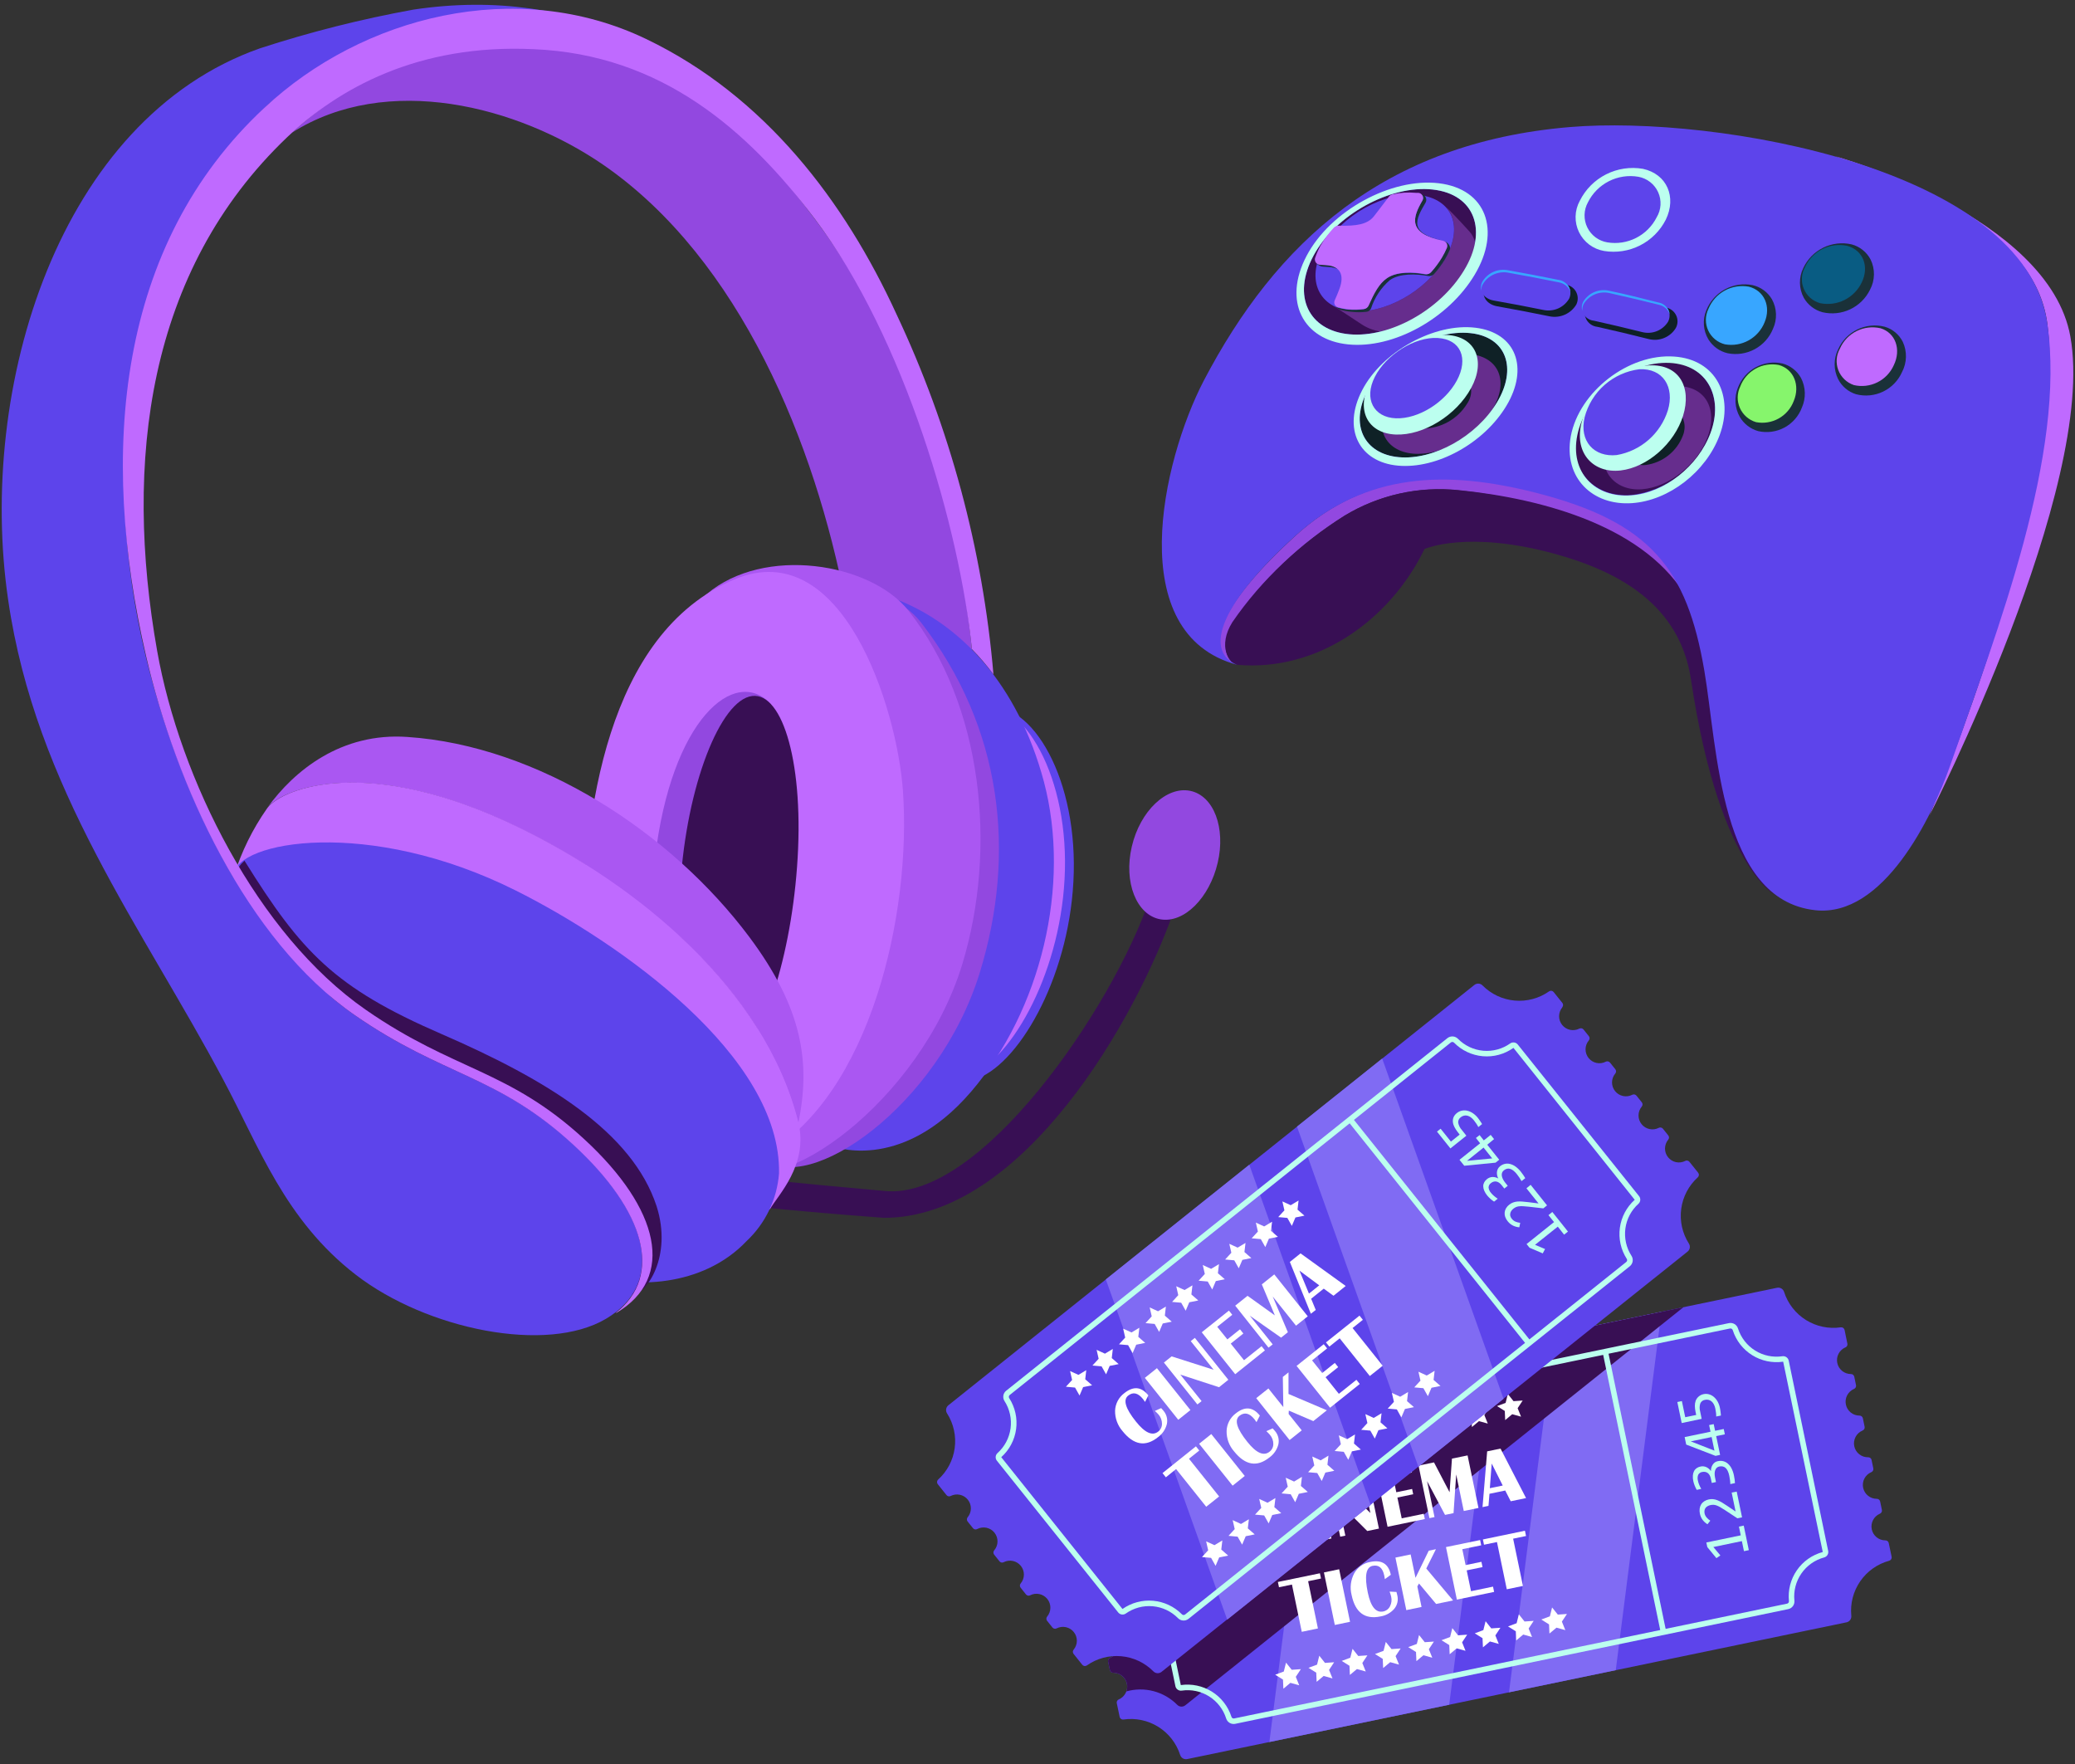
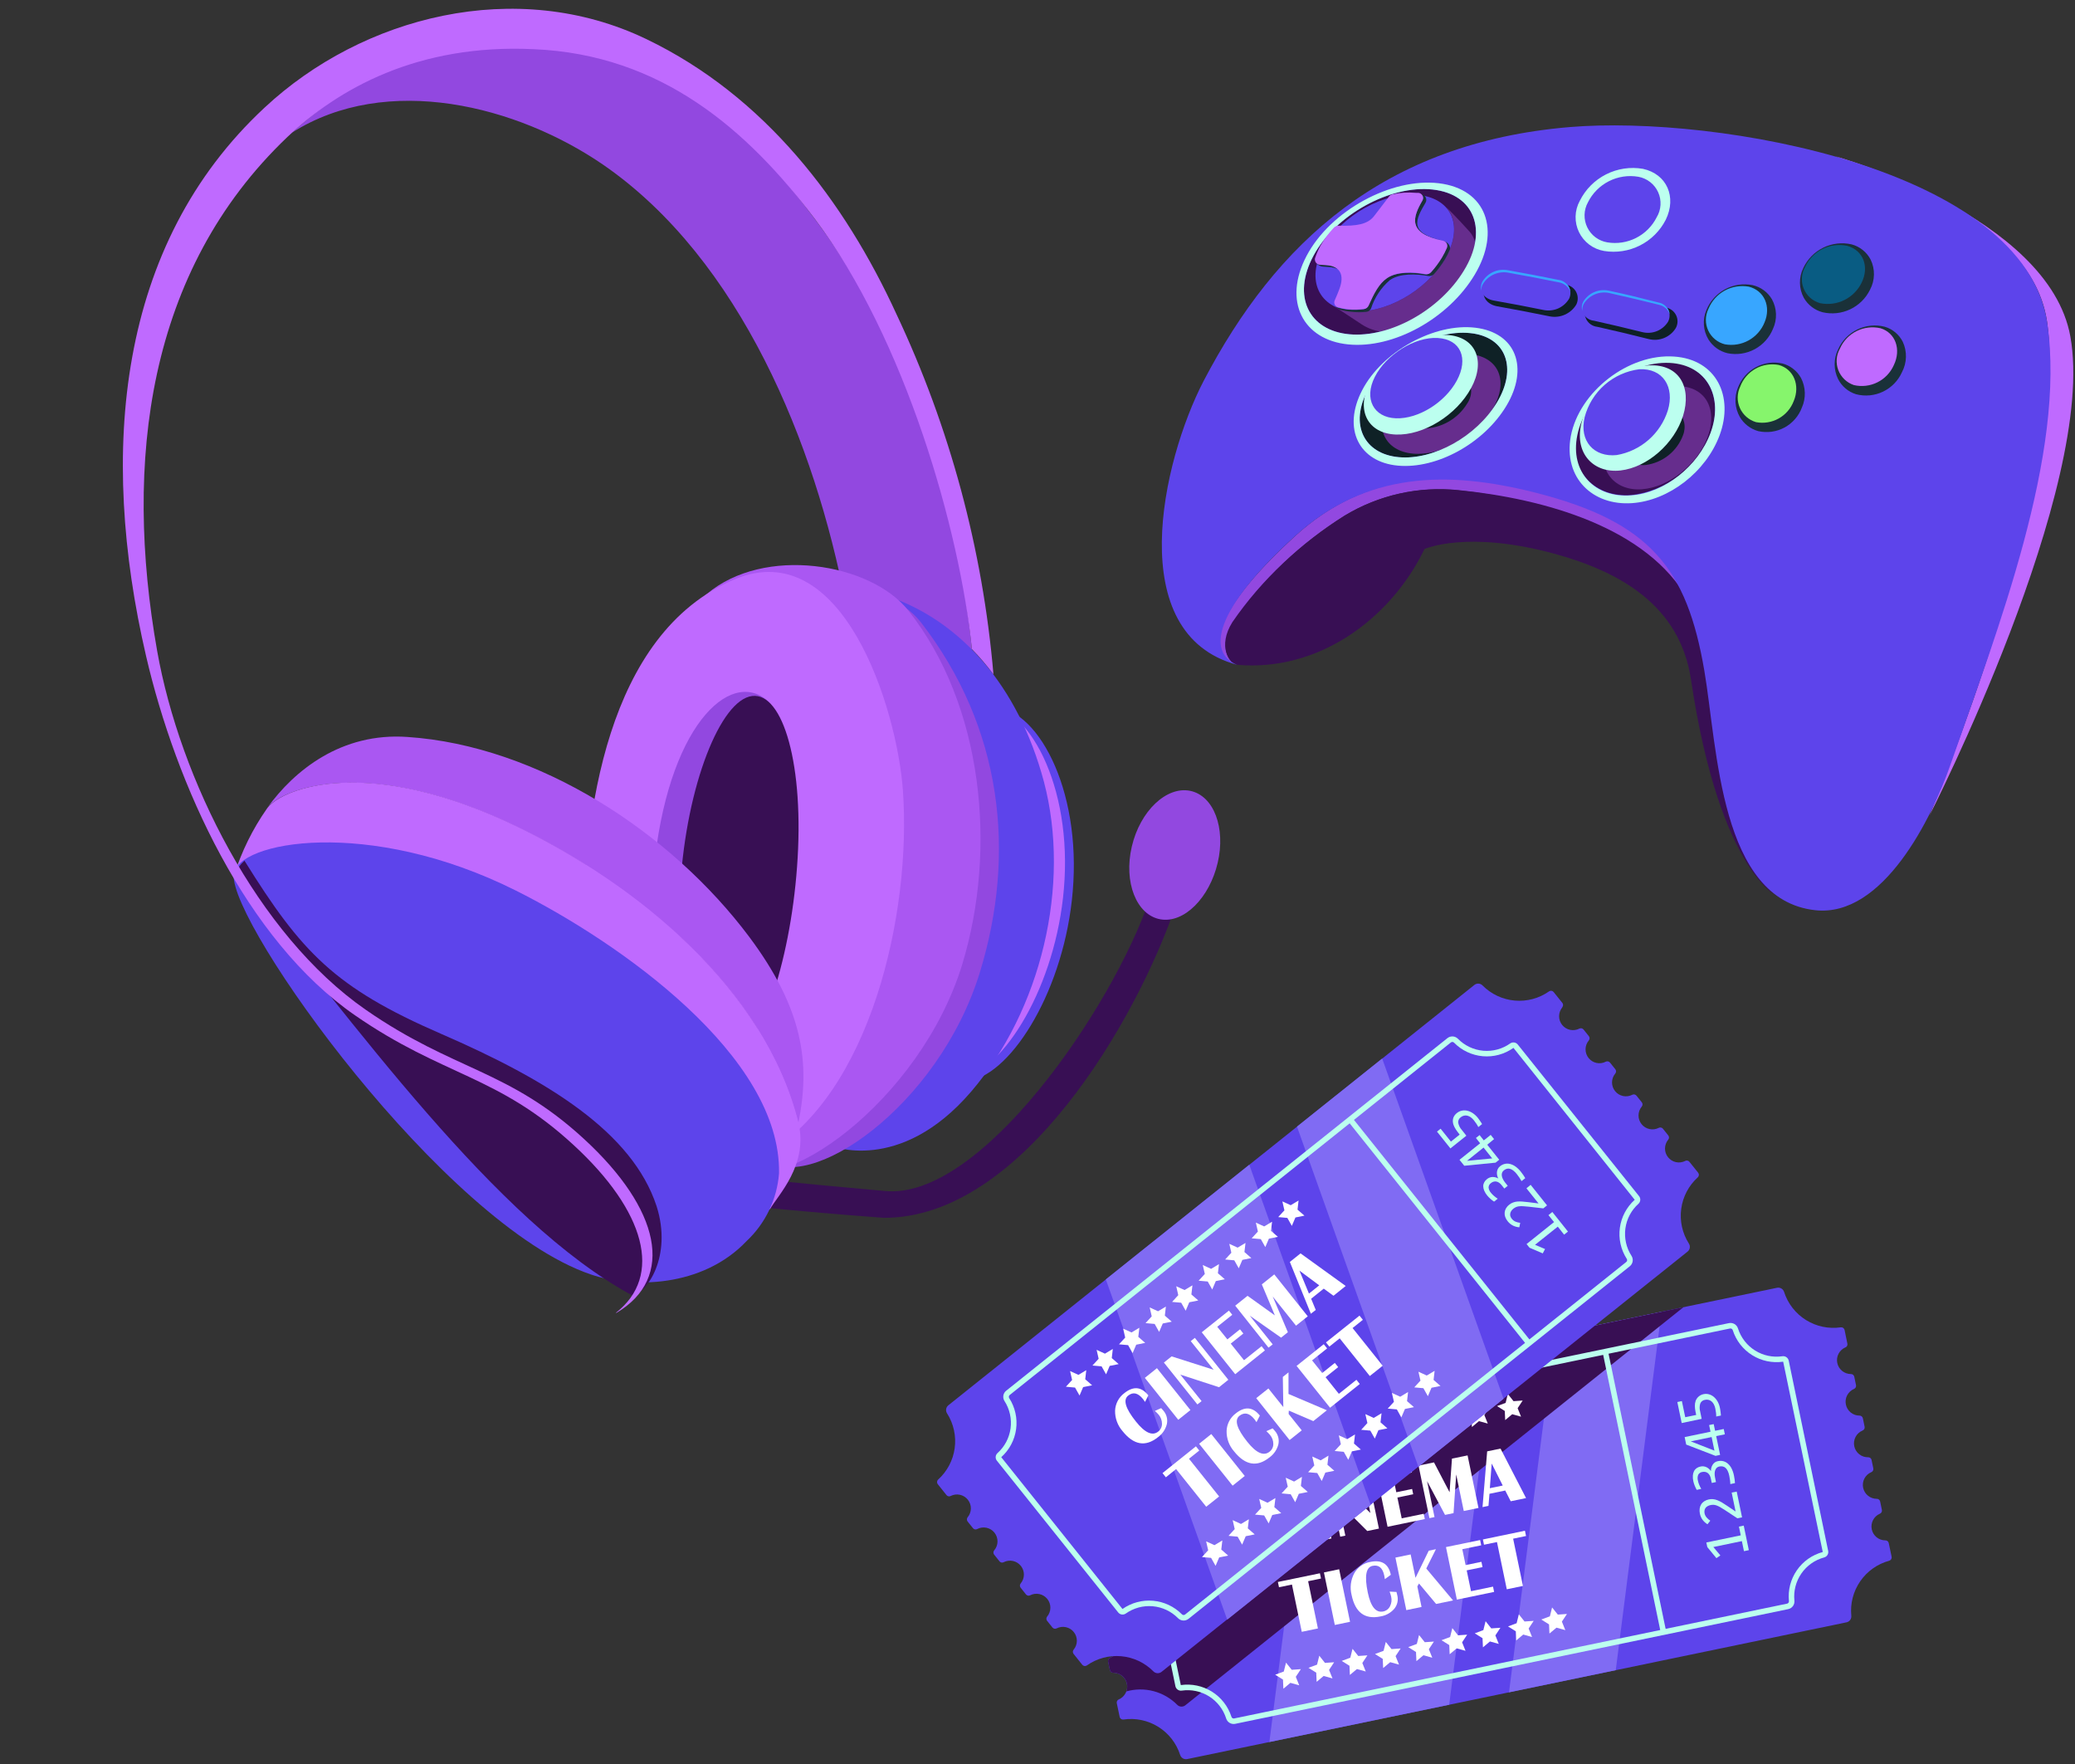
<svg xmlns="http://www.w3.org/2000/svg" width="240" height="204" viewBox="0 0 240 204" fill="none">
  <rect x="0" y="0" width="240" height="204" fill="#333333" stroke="none" />
  <g id="Group 13">
    <g id="Group 11">
      <path id="Vector" d="M236.79 37.35C239.33 55.821 223.172 94.308 223.172 94.308C223.172 94.308 242.595 56.275 239.461 38.904C236.947 24.981 212.27 18.067 212.27 18.067C221.802 21.751 235.323 26.657 236.79 37.35Z" fill="#BF6AFF" />
      <path id="Vector_2" d="M178.156 56.877C167.995 54.258 158.262 54.258 149.803 61.984C141.345 69.709 139.625 74.501 141.834 76.291C142.122 76.448 142.427 76.588 142.707 76.727C141.834 76.16 141.127 74.37 142.654 71.926C146.06 66.989 150.442 62.803 155.53 59.627C159.487 57.241 164.117 56.217 168.711 56.711C178.732 57.706 191.022 61.8 195.728 70.154C195.92 70.486 196.085 70.835 196.251 71.193C193.371 63.878 188.543 59.513 178.156 56.877Z" fill="#9248E0" />
      <path id="Vector_3" d="M142.061 76.448L141.834 76.291H141.781C141.872 76.348 141.965 76.4 142.061 76.448Z" fill="#1A3139" />
      <path id="Vector_4" d="M197.526 78.49C197.22 75.575 196.478 71.568 195.23 69.36C190.525 61.006 178.688 57.672 168.667 56.676C164.084 56.203 159.471 57.239 155.53 59.627C150.47 62.811 145.925 67.017 142.542 71.946C140.796 74.722 142.168 76.801 143.134 76.884C152.466 77.687 160.802 71.647 164.756 63.494C164.756 63.494 169.688 61.259 179.875 64.061C187.243 66.095 194.305 69.936 195.588 78.613C199.001 101.448 205.984 103.927 205.984 103.927C205.984 103.927 200.048 102.12 197.526 78.49Z" fill="#380F54" />
      <path id="Vector_5" d="M151.422 75.793C157.228 73.504 162.024 69.126 164.713 63.494C160.06 65.467 156.023 73.908 151.422 75.793Z" fill="#380F54" />
      <path id="Vector_6" d="M143.091 76.884C129.884 73.331 134.362 53.403 139.224 44.036C147.578 28.062 160.052 16.513 181.534 14.697C198.538 13.266 234.188 19.49 236.79 37.35C238.998 52.486 231.046 72.79 225.546 88.572C223.486 94.482 217.83 106.127 209.956 105.262C198.914 104.058 198.661 86.538 197.124 77.539C195.108 65.789 190.927 60.36 177.588 56.973C167.428 54.398 158.009 54.537 149.804 61.983C140.385 70.538 139.582 75.487 143.091 76.884Z" fill="#5D44EB" />
      <path id="Vector_7" d="M173.137 46.551C170.763 50.47 165.813 53.237 161.789 52.871C157.765 52.504 156.045 49.091 158.219 45.076C160.393 41.06 165.813 38.092 170.038 38.52C174.263 38.948 175.511 42.632 173.137 46.551Z" fill="#0F2126" />
      <path id="Vector_8" d="M172.622 47.336C170.719 50.496 166.695 52.748 163.43 52.46C160.165 52.172 158.821 49.405 160.593 46.184C162.365 42.963 166.703 40.554 170.081 40.947C173.46 41.339 174.516 44.176 172.622 47.336Z" fill="#662D8D" />
      <path id="Vector_9" d="M169.671 43.696L168.1 41.68C167.703 41.263 167.164 41.01 166.59 40.973C165.521 40.953 164.467 41.217 163.533 41.737C162.6 42.256 161.82 43.014 161.274 43.932C161.003 44.322 160.851 44.782 160.837 45.256C160.823 45.73 160.947 46.198 161.195 46.603L162.941 48.812C163.354 49.262 163.928 49.531 164.538 49.562C165.572 49.563 166.588 49.299 167.49 48.795C168.392 48.29 169.149 47.563 169.689 46.682C169.997 46.244 170.162 45.721 170.159 45.186C170.155 44.651 169.985 44.13 169.671 43.696Z" fill="#0F2126" />
      <path id="Vector_10" d="M170.649 37.9C165.926 37.324 159.886 40.641 157.555 45.119C155.224 49.597 157.197 53.438 161.684 53.848C166.171 54.258 171.626 51.282 174.236 46.926C176.846 42.57 175.38 38.476 170.649 37.9ZM173.136 46.55C170.762 50.47 165.813 53.237 161.789 52.87C157.764 52.504 156.045 49.091 158.218 45.075C160.392 41.06 165.813 38.092 170.038 38.52C174.263 38.947 175.511 42.631 173.136 46.55Z" fill="#BCFFEF" />
      <path id="Vector_11" d="M170.159 44.866C168.457 48.017 164.643 50.383 161.43 50.252C158.218 50.121 156.813 47.485 158.393 44.281C159.973 41.077 164.075 38.546 167.375 38.738C170.675 38.93 171.87 41.715 170.159 44.866Z" fill="#BCFFEF" />
      <path id="Vector_12" d="M168.501 44.011C167.122 46.56 164.032 48.471 161.457 48.375C158.882 48.279 157.721 46.123 159.021 43.574C160.322 41.025 163.622 38.93 166.293 39.087C168.964 39.245 169.88 41.453 168.501 44.011Z" fill="#5D44EB" />
      <path id="Vector_13" d="M197.849 50.112C197.118 52.021 195.879 53.695 194.267 54.954C192.655 56.212 190.731 57.007 188.701 57.252C184.581 57.566 181.456 54.633 182.285 50.225C183.158 45.477 188.395 41.496 193.118 41.845C197.535 42.186 199.359 46.053 197.849 50.112Z" fill="#380F54" />
      <path id="Vector_14" d="M197.5 50.557C196.321 53.717 193.039 56.336 189.931 56.58C186.824 56.825 184.694 54.477 185.689 51.124C186.684 47.773 190.481 44.691 193.894 44.648C197.308 44.604 198.704 47.362 197.5 50.557Z" fill="#662D8D" />
      <path id="Vector_15" d="M194.06 47.502L192.122 45.695C191.656 45.323 191.068 45.136 190.473 45.171C189.421 45.257 188.419 45.65 187.59 46.302C186.761 46.954 186.142 47.836 185.811 48.837C185.647 49.284 185.615 49.768 185.719 50.233C185.822 50.697 186.058 51.122 186.396 51.456L188.64 53.315C189.127 53.681 189.736 53.846 190.342 53.778C191.302 53.65 192.211 53.264 192.97 52.662C193.729 52.059 194.311 51.263 194.654 50.356C194.849 49.875 194.897 49.347 194.791 48.839C194.685 48.331 194.431 47.865 194.06 47.502Z" fill="#0F2126" />
      <path id="Vector_16" d="M193.624 41.234C188.386 40.868 182.66 45.267 181.682 50.452C180.809 55.279 184.222 58.501 188.762 58.186C193.048 57.889 197.325 54.564 198.896 50.33C200.563 45.834 198.521 41.566 193.624 41.234ZM197.849 50.051C196.417 53.918 192.498 57.034 188.622 57.287C184.528 57.593 181.543 54.668 182.442 50.304C183.402 45.677 188.465 41.741 193.126 41.968C197.508 42.203 199.368 45.974 197.849 50.051Z" fill="#BCFFEF" />
      <path id="Vector_17" d="M194.671 48.078C193.667 51.299 190.542 54.049 187.443 54.407C184.345 54.765 182.119 52.477 182.878 49.073C183.638 45.669 187.243 42.43 190.734 42.256C194.226 42.081 195.684 44.778 194.671 48.078Z" fill="#BCFFEF" />
      <path id="Vector_18" d="M192.908 47.459C192.491 48.779 191.719 49.959 190.677 50.87C189.635 51.781 188.362 52.389 186.998 52.626C184.38 52.906 182.634 51.011 183.28 48.262C183.658 46.807 184.464 45.499 185.594 44.508C186.724 43.517 188.126 42.887 189.617 42.701C192.341 42.57 193.72 44.761 192.908 47.459Z" fill="#5D44EB" />
      <path id="Vector_19" d="M169.322 31.283C166.555 35.849 160.776 39.078 156.089 38.659C151.401 38.24 149.385 34.295 151.925 29.564C154.465 24.832 160.785 21.384 165.699 21.917C170.614 22.449 172.115 26.718 169.322 31.283Z" fill="#380F54" />
      <path id="Vector_20" d="M169.95 26.762C169.95 26.762 168.204 24.815 167.261 23.951C168.518 25.365 168.527 27.626 167.087 30.009C164.878 33.693 160.173 36.32 156.376 35.98C155.471 35.913 154.599 35.612 153.845 35.107L157.476 37.498C158.255 38.018 159.16 38.32 160.095 38.371C163.586 38.729 167.838 35.491 169.4 32.776C170.867 30.288 171.137 28.045 169.95 26.762Z" fill="#662D8D" />
      <path id="Vector_21" d="M166.424 21.193C160.907 20.529 153.863 24.37 151.113 29.608C148.363 34.845 150.703 39.306 155.94 39.829C161.178 40.353 167.532 36.844 170.57 31.764C173.608 26.683 171.941 21.865 166.424 21.193ZM169.322 31.284C166.555 35.849 160.776 39.079 156.089 38.66C151.401 38.241 149.385 34.295 151.925 29.564C154.465 24.833 160.785 21.385 165.699 21.917C170.614 22.45 172.115 26.718 169.322 31.284Z" fill="#BCFFEF" />
      <path id="Vector_22" d="M167.087 30.009C164.879 33.693 160.174 36.32 156.377 35.98C152.579 35.639 150.999 32.418 153.068 28.665C155.137 24.911 160.183 22.101 164.128 22.554C168.074 23.008 169.304 26.325 167.087 30.009Z" fill="#5D44EB" />
      <path id="Vector_23" d="M164.084 22.318C164.957 22.476 165.097 23.069 164.879 23.444C163.744 25.382 162.88 26.936 166.808 27.809C162.749 27.032 163.386 25.138 164.521 23.183C164.57 23.099 164.597 23.006 164.6 22.909C164.603 22.813 164.581 22.718 164.538 22.632C164.495 22.546 164.43 22.472 164.351 22.417C164.272 22.363 164.18 22.328 164.084 22.318ZM154.744 31.135C154.377 30.819 153.91 30.642 153.426 30.637L152.684 30.585C152.588 30.579 152.495 30.553 152.409 30.509C152.324 30.466 152.248 30.405 152.187 30.332C152.281 30.48 152.409 30.604 152.561 30.692C152.713 30.78 152.884 30.83 153.059 30.838L153.801 30.89C154.129 30.908 154.449 30.991 154.744 31.135ZM166.878 27.861H166.79C166.881 27.872 166.967 27.902 167.044 27.951C167.121 28 167.186 28.065 167.234 28.142C167.281 28.22 167.311 28.307 167.321 28.397C167.33 28.488 167.319 28.579 167.288 28.665C167.121 29.062 166.926 29.447 166.703 29.817C166.339 30.42 165.918 30.987 165.446 31.51C165.362 31.599 165.258 31.665 165.142 31.703C165.026 31.741 164.903 31.75 164.783 31.728C163.369 31.458 161.492 31.405 160.357 32.191C159.423 32.828 158.864 33.937 158.218 35.377C158.171 35.48 158.098 35.569 158.006 35.637C157.914 35.704 157.807 35.747 157.695 35.761C157.116 35.839 156.531 35.854 155.949 35.805C155.52 35.766 155.097 35.687 154.683 35.569C154.533 35.52 154.406 35.417 154.325 35.281C154.491 35.541 154.745 35.733 155.041 35.822C155.453 35.945 155.878 36.024 156.307 36.058C156.887 36.126 157.473 36.126 158.053 36.058C158.165 36.045 158.271 36.004 158.363 35.938C158.455 35.873 158.528 35.785 158.576 35.683C158.986 34.401 159.745 33.258 160.767 32.383C161.902 31.597 163.779 31.659 165.193 31.92C165.313 31.942 165.436 31.933 165.552 31.895C165.668 31.857 165.773 31.791 165.856 31.702C166.326 31.177 166.746 30.61 167.113 30.009C167.338 29.64 167.533 29.255 167.698 28.857C167.812 28.507 167.506 27.957 166.878 27.861Z" fill="#1A3139" />
      <path id="Vector_24" d="M164.53 23.174C164.577 23.086 164.601 22.988 164.6 22.888C164.599 22.789 164.573 22.691 164.525 22.604C164.476 22.517 164.406 22.444 164.322 22.391C164.237 22.338 164.141 22.307 164.041 22.301H163.762C162.871 22.219 161.973 22.275 161.099 22.467C160.922 22.498 160.763 22.595 160.654 22.738C160.139 23.41 159.45 24.309 158.908 25.016C158.166 25.95 156.892 26.151 154.884 26.099C154.776 26.092 154.667 26.108 154.565 26.146C154.463 26.183 154.369 26.242 154.291 26.317C153.674 26.964 153.141 27.686 152.702 28.464C152.462 28.909 152.261 29.373 152.1 29.852C152.077 29.943 152.076 30.039 152.095 30.131C152.115 30.223 152.156 30.309 152.214 30.383C152.272 30.457 152.346 30.517 152.43 30.558C152.515 30.599 152.608 30.62 152.702 30.62L153.444 30.673C155.006 30.786 155.521 31.79 154.928 33.396C154.753 33.867 154.561 34.33 154.369 34.749C154.336 34.827 154.321 34.91 154.323 34.994C154.326 35.078 154.346 35.161 154.383 35.236C154.421 35.312 154.474 35.378 154.539 35.431C154.605 35.484 154.68 35.523 154.762 35.543C155.176 35.661 155.599 35.74 156.028 35.779C156.609 35.828 157.195 35.813 157.774 35.736C157.886 35.721 157.993 35.678 158.085 35.611C158.176 35.544 158.25 35.455 158.297 35.351C158.943 33.911 159.502 32.803 160.436 32.165C161.571 31.38 163.447 31.432 164.862 31.703C164.982 31.724 165.105 31.716 165.221 31.678C165.337 31.639 165.441 31.573 165.525 31.484C165.997 30.961 166.418 30.394 166.782 29.791C167.004 29.421 167.2 29.036 167.367 28.639C167.398 28.553 167.409 28.462 167.399 28.372C167.39 28.281 167.36 28.194 167.312 28.117C167.265 28.04 167.2 27.974 167.123 27.925C167.046 27.877 166.96 27.846 166.869 27.836C162.758 26.989 163.386 25.13 164.53 23.174Z" fill="#BF6AFF" />
      <path id="Vector_25" d="M203.365 49.859C202.471 49.611 201.707 49.026 201.235 48.226C200.944 47.712 200.772 47.139 200.735 46.549C200.697 45.959 200.793 45.369 201.017 44.822C201.397 43.816 202.127 42.98 203.073 42.469C204.019 41.957 205.118 41.804 206.167 42.037C206.617 42.159 207.038 42.368 207.405 42.655C207.772 42.941 208.079 43.298 208.306 43.705C208.58 44.232 208.731 44.814 208.749 45.408C208.767 46.002 208.652 46.592 208.411 47.135C208.04 48.122 207.325 48.941 206.398 49.442C205.471 49.942 204.393 50.09 203.365 49.859Z" fill="#1A3139" />
      <path id="Vector_26" d="M199.821 40.851C198.901 40.634 198.104 40.063 197.604 39.262C197.298 38.753 197.118 38.18 197.077 37.588C197.036 36.996 197.136 36.403 197.368 35.858C197.786 34.83 198.548 33.98 199.525 33.454C200.502 32.928 201.631 32.759 202.719 32.977C203.182 33.083 203.618 33.283 204 33.564C204.383 33.844 204.705 34.2 204.945 34.609C205.232 35.13 205.393 35.711 205.414 36.306C205.435 36.9 205.316 37.491 205.067 38.031C204.658 39.038 203.91 39.871 202.952 40.386C201.994 40.9 200.887 41.065 199.821 40.851Z" fill="#1A3139" />
      <path id="Vector_27" d="M210.803 36.11C210.348 35.989 209.921 35.778 209.548 35.49C209.175 35.203 208.862 34.844 208.629 34.434C208.347 33.907 208.195 33.319 208.186 32.721C208.177 32.123 208.311 31.531 208.577 30.995C209.056 29.968 209.873 29.136 210.891 28.639C211.91 28.141 213.068 28.009 214.172 28.263C214.637 28.388 215.07 28.607 215.446 28.908C215.821 29.208 216.131 29.583 216.355 30.008C216.622 30.554 216.756 31.154 216.745 31.762C216.734 32.369 216.58 32.965 216.294 33.5C215.81 34.493 215.003 35.292 214.005 35.767C213.008 36.241 211.878 36.362 210.803 36.11Z" fill="#1A3139" />
      <path id="Vector_28" d="M214.67 45.59C214.227 45.451 213.815 45.225 213.46 44.926C213.105 44.626 212.813 44.258 212.602 43.844C212.338 43.309 212.201 42.721 212.201 42.124C212.201 41.528 212.338 40.94 212.602 40.405C213.045 39.4 213.83 38.585 214.818 38.106C215.806 37.626 216.932 37.513 217.996 37.786C218.445 37.919 218.861 38.142 219.22 38.443C219.579 38.743 219.873 39.114 220.082 39.532C220.337 40.082 220.461 40.682 220.446 41.288C220.431 41.894 220.277 42.487 219.995 43.024C219.557 44.014 218.781 44.817 217.805 45.287C216.83 45.758 215.718 45.865 214.67 45.59Z" fill="#1A3139" />
      <path id="Vector_29" d="M207.469 46.376C207.146 47.232 206.531 47.947 205.732 48.394C204.934 48.841 204.003 48.992 203.104 48.82C202.693 48.698 202.314 48.488 201.992 48.205C201.67 47.922 201.414 47.573 201.24 47.181C201.067 46.789 200.98 46.364 200.987 45.936C200.994 45.508 201.094 45.086 201.28 44.7C201.609 43.821 202.241 43.088 203.061 42.633C203.882 42.177 204.837 42.028 205.758 42.212C207.469 42.701 208.228 44.56 207.469 46.376Z" fill="#86F56C" />
      <path id="Vector_30" d="M204.09 37.289C203.733 38.171 203.083 38.903 202.251 39.364C201.418 39.825 200.453 39.986 199.516 39.82C199.094 39.716 198.702 39.519 198.366 39.243C198.031 38.967 197.762 38.62 197.579 38.226C197.395 37.833 197.302 37.403 197.307 36.969C197.311 36.535 197.413 36.107 197.604 35.718C197.969 34.82 198.631 34.076 199.48 33.608C200.329 33.141 201.312 32.98 202.265 33.151C204.072 33.596 204.867 35.456 204.09 37.289Z" fill="#38A6FF" />
      <path id="Vector_31" d="M215.333 32.662C214.914 33.541 214.213 34.255 213.341 34.691C212.469 35.126 211.477 35.256 210.523 35.062C210.101 34.946 209.711 34.736 209.383 34.446C209.055 34.157 208.797 33.797 208.628 33.393C208.46 32.989 208.386 32.552 208.412 32.116C208.437 31.679 208.562 31.254 208.777 30.872C209.191 29.973 209.899 29.241 210.784 28.797C211.669 28.353 212.679 28.223 213.648 28.428C215.507 28.935 216.223 30.837 215.333 32.662Z" fill="#095C83" />
      <path id="Vector_32" d="M219.043 42.23C218.662 43.091 217.992 43.792 217.149 44.213C216.306 44.633 215.343 44.747 214.426 44.534C214.016 44.396 213.642 44.169 213.331 43.87C213.019 43.57 212.777 43.206 212.623 42.802C212.469 42.398 212.406 41.966 212.438 41.535C212.47 41.104 212.598 40.685 212.811 40.309C213.197 39.432 213.878 38.717 214.735 38.288C215.593 37.859 216.573 37.744 217.507 37.961C219.253 38.494 219.916 40.423 219.043 42.23Z" fill="#BF6AFF" />
      <path id="Vector_33" d="M190.682 39.209C188.325 38.615 187.138 38.336 184.746 37.795C184.486 37.767 184.235 37.677 184.017 37.532C183.799 37.387 183.619 37.191 183.493 36.961C183.366 36.731 183.298 36.474 183.293 36.212C183.288 35.95 183.346 35.69 183.463 35.456C183.78 34.928 184.255 34.515 184.821 34.275C185.388 34.035 186.015 33.981 186.614 34.12C189.032 34.67 190.228 34.993 192.611 35.56C192.873 35.593 193.123 35.689 193.339 35.841C193.555 35.993 193.73 36.195 193.85 36.43C193.97 36.665 194.03 36.926 194.026 37.19C194.021 37.454 193.952 37.712 193.825 37.943C193.505 38.462 193.027 38.865 192.462 39.093C191.896 39.321 191.273 39.361 190.682 39.209Z" fill="#0F2126" />
      <path id="Vector_34" d="M189.983 38.415C187.749 37.865 186.623 37.594 184.353 37.088C184.106 37.066 183.868 36.983 183.66 36.848C183.451 36.713 183.279 36.529 183.158 36.312C183.037 36.096 182.97 35.853 182.964 35.605C182.958 35.356 183.012 35.111 183.122 34.888C183.422 34.395 183.868 34.008 184.399 33.781C184.93 33.554 185.518 33.498 186.081 33.622C188.368 34.138 189.503 34.408 191.764 34.975C192.011 35.005 192.248 35.095 192.452 35.237C192.657 35.379 192.824 35.569 192.938 35.79C193.053 36.011 193.111 36.257 193.109 36.506C193.107 36.755 193.044 37 192.925 37.219C192.621 37.701 192.174 38.075 191.647 38.29C191.119 38.504 190.537 38.548 189.983 38.415Z" fill="#5D44EB" />
      <path id="Vector_35" d="M183.166 35.159C183.469 34.662 183.919 34.272 184.455 34.045C184.991 33.818 185.584 33.765 186.152 33.893C188.439 34.408 189.582 34.679 191.843 35.237C192.137 35.294 192.41 35.427 192.635 35.623C192.861 35.819 193.03 36.072 193.126 36.355C193.083 36.011 192.93 35.691 192.689 35.442C192.448 35.193 192.133 35.03 191.791 34.975C189.53 34.408 188.395 34.103 186.108 33.623C185.541 33.493 184.947 33.545 184.411 33.772C183.875 33.999 183.424 34.39 183.123 34.888C183.034 35.054 182.979 35.236 182.961 35.423C182.943 35.611 182.962 35.8 183.018 35.979C182.992 35.697 183.043 35.414 183.166 35.159Z" fill="#38A6FF" />
      <path id="Vector_36" d="M179.272 36.591C176.855 36.102 175.641 35.866 173.162 35.421C171.914 35.194 171.277 34.19 171.739 33.16C172.048 32.622 172.516 32.194 173.079 31.934C173.642 31.674 174.272 31.596 174.882 31.711C177.352 32.156 178.583 32.401 180.992 32.907C181.255 32.926 181.509 33.009 181.732 33.149C181.956 33.289 182.141 33.481 182.272 33.71C182.403 33.939 182.476 34.196 182.484 34.459C182.492 34.723 182.436 34.984 182.319 35.22C182.012 35.732 181.555 36.138 181.011 36.383C180.466 36.628 179.859 36.701 179.272 36.591Z" fill="#0F2126" />
      <path id="Vector_37" d="M178.531 35.849C176.244 35.386 175.092 35.168 172.77 34.757C171.592 34.548 170.981 33.596 171.426 32.627C171.715 32.117 172.156 31.709 172.688 31.461C173.221 31.214 173.817 31.14 174.394 31.248C176.742 31.667 177.886 31.894 180.216 32.357C180.465 32.374 180.706 32.451 180.917 32.583C181.129 32.714 181.306 32.895 181.431 33.111C181.557 33.326 181.628 33.569 181.638 33.818C181.649 34.066 181.598 34.314 181.491 34.539C181.196 35.039 180.752 35.435 180.222 35.67C179.691 35.904 179.1 35.967 178.531 35.849Z" fill="#5D44EB" />
      <path id="Vector_38" d="M171.478 32.916C171.768 32.406 172.209 31.998 172.741 31.751C173.273 31.504 173.869 31.429 174.446 31.536C176.794 31.955 177.937 32.182 180.268 32.645C180.573 32.691 180.861 32.817 181.102 33.01C181.343 33.203 181.528 33.457 181.639 33.745C181.59 33.388 181.424 33.057 181.166 32.806C180.908 32.554 180.574 32.396 180.216 32.357C177.903 31.894 176.724 31.667 174.393 31.248C173.817 31.14 173.22 31.214 172.688 31.461C172.156 31.709 171.714 32.117 171.425 32.627C171.278 32.935 171.247 33.285 171.338 33.614C171.322 33.373 171.371 33.132 171.478 32.916Z" fill="#38A6FF" />
      <path id="Vector_39" d="M192.673 25.4C192.021 26.686 190.977 27.73 189.691 28.382C188.406 29.034 186.945 29.258 185.523 29.023C184.903 28.916 184.316 28.663 183.813 28.285C183.31 27.906 182.904 27.413 182.63 26.846C182.356 26.279 182.221 25.655 182.237 25.025C182.253 24.395 182.419 23.779 182.721 23.226C183.378 21.905 184.444 20.831 185.761 20.164C187.077 19.497 188.574 19.273 190.028 19.525C192.812 20.136 193.938 22.79 192.673 25.4Z" fill="#BCFFEF" />
      <path id="Vector_40" d="M191.616 25.129C191.097 26.159 190.262 26.996 189.233 27.517C188.204 28.039 187.036 28.218 185.898 28.027C185.402 27.943 184.934 27.742 184.531 27.44C184.129 27.138 183.805 26.744 183.587 26.291C183.368 25.838 183.261 25.339 183.274 24.836C183.287 24.334 183.421 23.841 183.663 23.401C184.189 22.346 185.039 21.489 186.089 20.956C187.14 20.424 188.334 20.243 189.495 20.442C189.993 20.532 190.461 20.741 190.86 21.052C191.26 21.364 191.577 21.767 191.786 22.228C191.995 22.689 192.088 23.194 192.058 23.7C192.029 24.205 191.877 24.695 191.616 25.129Z" fill="#5D44EB" />
    </g>
    <g id="Group 12">
      <path id="Vector_41" d="M61.801 4.816C78.676 6.062 86.441 15.011 94.205 25.28C104.649 39.114 110.756 57.846 112.413 75.132C106.556 73.038 103.689 71.966 97.807 69.773C94.305 51.377 85.643 30.028 69.815 19.086C59.845 12.219 44.752 8.38 33.76 15.347C39.779 9.963 48.815 3.806 61.801 4.816Z" fill="#9248E0" />
      <path id="Vector_42" d="M103.415 107.547C103.714 119.449 108.587 126.989 113.647 124.459C118.707 121.929 124.278 111.311 124.203 99.833C124.128 88.354 118.32 79.892 112.986 82.073C107.652 84.254 103.141 95.658 103.415 107.547Z" fill="#5D44EB" />
      <path id="Vector_43" d="M102.393 107.248C102.679 119.163 107.552 126.728 112.612 124.198C117.672 121.668 123.256 111.025 123.181 99.534C123.106 88.043 117.311 79.593 111.964 81.737C106.618 83.88 102.106 95.346 102.393 107.248Z" fill="#BF6AFF" />
      <path id="Vector_44" d="M103.988 69.436C111.042 72.265 117.697 79.02 120.738 90.386C123.916 102.388 120.377 116.858 112.325 126.242C104.038 135.901 95.999 132.474 95.999 132.474C97.387 111.319 100.055 90.268 103.988 69.436Z" fill="#5D44EB" />
      <path id="Vector_45" d="M87.4 68.252C89.494 65.398 102.281 66.532 106.531 71.991C115.928 84.117 117.573 98.674 113.323 112.483C108.537 128.012 93.382 138.331 88.397 133.981C80.546 127.065 81.617 76.091 87.4 68.252Z" fill="#9248E0" />
      <path id="Vector_46" d="M81.767 68.688C88.335 63.105 100.661 65.049 105.073 70.62C113.709 81.55 115.354 98.15 111.304 111.498C106.419 127.476 89.83 139.066 84.82 134.716C76.881 127.837 73.99 75.306 81.767 68.688Z" fill="#AA57F2" />
      <path id="Vector_47" d="M67.372 108.918C67.372 118.415 76.245 140.499 88.559 133.47C100.635 126.591 105.446 105.715 104.436 91.445C103.763 81.936 97.457 61.671 84.882 67.031C70.176 73.299 67.459 94.125 67.372 108.918Z" fill="#BF6AFF" />
      <path id="Vector_48" d="M89.132 81.388C85.019 77.013 77.641 83.095 75.747 99.347C73.753 116.396 77.106 126.291 84.957 122.266C85.929 108.494 87.288 95.072 89.132 81.388Z" fill="#9248E0" />
      <path id="Vector_49" d="M78.601 104.494C78.315 116.11 81.443 124.074 84.957 122.266C88.472 120.459 91.837 109.48 92.311 98.126C92.784 86.772 90.005 79.107 86.316 80.678C82.627 82.248 78.9 92.866 78.601 104.494Z" fill="#380F54" />
      <path id="Vector_50" d="M135.943 104.843L132.977 103.958C128.602 116.67 113.398 138.854 102.343 137.732C96.523 137.209 93.619 136.935 87.811 136.361C87.811 137.608 87.724 138.293 87.686 139.589C93.494 140.138 96.411 140.399 102.218 140.836C118.208 140.898 131.456 117.941 135.943 104.843Z" fill="#380F54" />
      <path id="Vector_51" d="M130.908 97.901C129.936 102.026 131.457 105.828 134.211 106.314C136.965 106.8 139.894 103.821 140.841 99.783C141.788 95.745 140.393 92.019 137.663 91.458C134.934 90.897 131.868 93.776 130.908 97.901Z" fill="#9248E0" />
      <path id="Vector_52" d="M60.031 95.745C42.483 87.17 32.612 91.221 30.918 93.414C34.058 89.077 39.492 84.69 47.119 85.226C62.237 86.235 77.604 96.231 86.677 108.37C92.821 116.608 93.781 122.864 92.335 129.893C88.446 114.314 73.591 102.362 60.031 95.745Z" fill="#AA57F2" />
      <path id="Vector_53" d="M30.856 93.539L30.968 93.39C32.7 91.196 42.534 87.158 60.081 95.72C73.641 102.338 88.497 114.29 92.36 129.869C93.495 134.767 89.943 138.244 89.058 139.839C67.729 128.067 47.041 115.17 27.08 101.204C27.941 98.472 29.214 95.887 30.856 93.539Z" fill="#BF6AFF" />
      <path id="Vector_54" d="M27.029 101.154C27.328 97.29 42.658 94.473 59.657 102.986C71.709 109.018 90.366 122.154 90.104 135.701C89.874 138.68 88.541 141.467 86.365 143.515C81.206 148.949 73.042 148.999 68.319 147.379C51.332 141.596 26.593 106.899 27.029 101.154Z" fill="#5D44EB" />
      <path id="Vector_55" d="M27.03 101.154C27.353 100.549 27.774 100.002 28.276 99.534C34.856 110.115 38.695 114.215 51.021 119.562C63.347 124.909 73.143 130.928 75.947 139.503C77.779 145.273 74.813 149.635 73.08 149.785C72.544 149.785 73.23 149.859 73.08 149.785C57.327 141.248 41.001 118.366 27.03 101.154Z" fill="#380F54" />
-       <path id="Vector_56" d="M41.063 117.418C51.332 124.522 57.551 124.298 66.35 132.374C75.149 140.45 76.956 148.451 70.089 152.514C63.222 156.577 49.376 153.76 41.163 147.429C32.95 141.098 29.946 132.561 25.846 124.909C16.523 107.348 4.11 91.196 0.945 69.386C-2.67 44.784 6.79 13.777 30.071 5.588C35.874 3.698 41.799 2.203 47.805 1.114C86.44 -4.718 103.889 36.92 103.889 36.92C103.889 36.92 94.118 14.587 75.124 6.299C60.268 -0.169 42.181 1.799 30.635 12.457C14.097 29.07 11.551 53.708 16.847 75.867C20.462 90.673 28.438 108.694 41.063 117.418Z" fill="#5D44EB" />
      <path id="Vector_57" d="M41.062 117.418C28.437 108.694 20.337 90.698 16.897 75.879C11.413 52.3 13.544 28.296 30.606 12.443C41.91 1.899 59.707 -2.724 74.775 4.529C88.484 11.122 97.706 23.286 103.689 36.335C109.871 49.442 113.669 63.546 114.905 77.986C114.143 76.957 113.31 75.982 112.413 75.069C111.017 61.285 104.686 39.151 94.217 25.28C86.44 15.023 76.507 6.299 61.714 5.688C48.303 5.053 39.106 10.275 33.211 15.87C17.009 31.325 14.305 53.434 18.18 75.294C20.798 90.025 29.746 108.059 42.296 116.77C52.528 123.874 58.772 123.637 67.559 131.726C76.345 139.814 78.14 147.778 71.297 151.829H71.223C76.719 147.566 74.638 140.064 66.362 132.436C57.551 124.298 51.332 124.522 41.062 117.418Z" fill="#BF6AFF" />
    </g>
    <g id="Group 16">
      <path id="Vector_58" d="M213.431 155.832C213.516 155.8 213.586 155.739 213.631 155.66C213.675 155.581 213.69 155.489 213.674 155.4L213.351 153.813C213.331 153.715 213.275 153.629 213.195 153.571C213.114 153.513 213.015 153.487 212.916 153.499C211.515 153.704 210.088 153.405 208.886 152.657C207.685 151.908 206.788 150.758 206.354 149.411C206.303 149.244 206.193 149.102 206.043 149.012C205.893 148.922 205.716 148.891 205.544 148.925L129.275 164.745C129.105 164.781 128.954 164.88 128.852 165.021C128.751 165.163 128.705 165.337 128.726 165.51C128.864 166.916 128.5 168.325 127.7 169.489C126.899 170.652 125.713 171.495 124.351 171.868C124.255 171.896 124.173 171.958 124.122 172.044C124.071 172.129 124.053 172.23 124.074 172.328L124.397 173.915C124.417 174.003 124.468 174.082 124.539 174.137C124.611 174.193 124.7 174.221 124.791 174.219C125.16 174.22 125.517 174.348 125.802 174.581C126.088 174.814 126.285 175.139 126.359 175.5C126.434 175.861 126.382 176.237 126.212 176.564C126.043 176.892 125.766 177.151 125.428 177.298C125.343 177.33 125.272 177.391 125.227 177.47C125.183 177.549 125.168 177.641 125.185 177.731L125.389 178.722C125.409 178.811 125.459 178.889 125.531 178.945C125.603 179 125.692 179.029 125.782 179.026C126.152 179.025 126.51 179.152 126.797 179.385C127.084 179.617 127.282 179.942 127.357 180.304C127.432 180.666 127.38 181.042 127.209 181.37C127.039 181.698 126.761 181.957 126.422 182.103C126.337 182.136 126.266 182.197 126.221 182.276C126.177 182.356 126.162 182.449 126.179 182.538L126.383 183.53C126.404 183.617 126.455 183.695 126.526 183.75C126.598 183.805 126.686 183.834 126.776 183.831C127.145 183.832 127.503 183.959 127.789 184.192C128.075 184.425 128.272 184.75 128.347 185.111C128.422 185.472 128.37 185.848 128.201 186.176C128.031 186.504 127.754 186.763 127.416 186.91C127.331 186.943 127.26 187.005 127.216 187.084C127.172 187.164 127.156 187.256 127.173 187.345L127.377 188.335C127.397 188.423 127.448 188.501 127.52 188.557C127.591 188.612 127.68 188.641 127.771 188.638C128.139 188.639 128.497 188.766 128.783 189C129.069 189.233 129.266 189.557 129.341 189.918C129.416 190.28 129.364 190.656 129.195 190.983C129.025 191.311 128.748 191.57 128.41 191.718C128.325 191.751 128.254 191.812 128.21 191.892C128.166 191.971 128.15 192.063 128.167 192.153L128.373 193.142C128.393 193.231 128.444 193.311 128.517 193.367C128.59 193.422 128.68 193.45 128.772 193.446C129.141 193.446 129.498 193.574 129.784 193.807C130.07 194.04 130.267 194.365 130.342 194.726C130.417 195.087 130.366 195.463 130.196 195.791C130.027 196.118 129.749 196.378 129.411 196.525C129.326 196.558 129.256 196.619 129.212 196.698C129.167 196.777 129.152 196.869 129.168 196.958L129.501 198.545C129.52 198.643 129.576 198.73 129.656 198.788C129.737 198.846 129.837 198.871 129.936 198.858C131.337 198.653 132.765 198.951 133.966 199.7C135.168 200.448 136.065 201.599 136.498 202.946C136.549 203.113 136.659 203.256 136.809 203.346C136.959 203.436 137.136 203.466 137.308 203.432L213.577 187.615C213.747 187.579 213.898 187.48 214 187.339C214.101 187.197 214.146 187.023 214.126 186.85C213.99 185.442 214.355 184.032 215.159 182.868C215.962 181.704 217.151 180.863 218.516 180.492C218.611 180.464 218.692 180.401 218.743 180.316C218.794 180.231 218.811 180.129 218.79 180.032L218.455 178.443C218.435 178.354 218.385 178.276 218.314 178.22C218.242 178.165 218.154 178.136 218.064 178.139C217.695 178.138 217.337 178.011 217.051 177.778C216.765 177.545 216.568 177.22 216.493 176.859C216.418 176.498 216.47 176.122 216.639 175.794C216.809 175.466 217.086 175.207 217.424 175.06C217.509 175.027 217.579 174.966 217.623 174.887C217.668 174.808 217.683 174.716 217.667 174.627L217.461 173.635C217.441 173.547 217.39 173.468 217.318 173.413C217.247 173.357 217.158 173.329 217.067 173.332C216.698 173.332 216.34 173.205 216.054 172.972C215.767 172.739 215.57 172.414 215.495 172.053C215.42 171.691 215.472 171.315 215.643 170.987C215.813 170.66 216.091 170.401 216.43 170.255C216.515 170.222 216.586 170.161 216.631 170.081C216.675 170.002 216.69 169.909 216.673 169.82L216.469 168.828C216.449 168.74 216.398 168.662 216.326 168.607C216.254 168.552 216.166 168.524 216.076 168.527C215.701 168.534 215.336 168.411 215.043 168.179C214.75 167.946 214.547 167.618 214.47 167.252C214.393 166.886 214.446 166.504 214.62 166.173C214.794 165.841 215.079 165.581 215.424 165.437C215.509 165.405 215.58 165.343 215.625 165.264C215.669 165.184 215.684 165.092 215.667 165.002L215.463 164.013C215.442 163.925 215.392 163.847 215.32 163.791C215.248 163.736 215.16 163.707 215.069 163.709C214.7 163.709 214.343 163.581 214.057 163.348C213.771 163.115 213.574 162.791 213.499 162.429C213.424 162.068 213.475 161.692 213.645 161.364C213.815 161.037 214.092 160.777 214.43 160.63C214.515 160.597 214.586 160.536 214.63 160.457C214.675 160.377 214.69 160.285 214.673 160.195L214.469 159.206C214.448 159.118 214.398 159.039 214.326 158.984C214.254 158.929 214.166 158.9 214.075 158.902C213.706 158.901 213.349 158.774 213.063 158.541C212.777 158.308 212.58 157.983 212.505 157.622C212.43 157.261 212.481 156.885 212.651 156.557C212.821 156.229 213.098 155.97 213.436 155.823L213.431 155.832Z" fill="#5D44EB" />
      <path id="Vector_59" d="M146.82 201.457L152.109 160.01L172.906 155.696L167.618 197.143L146.82 201.457Z" fill="#806BF3" />
      <path id="Vector_60" d="M174.537 195.708L179.823 154.262L192.172 151.701L186.883 193.147L174.537 195.708Z" fill="#806BF3" />
      <path id="Vector_61" d="M136.151 197.147C136.272 197.273 136.435 197.35 136.61 197.362C136.784 197.374 136.956 197.321 137.094 197.213L194.714 151.173L129.275 164.745C129.105 164.781 128.954 164.88 128.852 165.021C128.751 165.163 128.705 165.337 128.726 165.51C128.864 166.916 128.5 168.325 127.7 169.488C126.899 170.652 125.713 171.495 124.351 171.868C124.255 171.896 124.173 171.958 124.122 172.044C124.071 172.129 124.053 172.23 124.074 172.328L124.397 173.915C124.417 174.003 124.468 174.082 124.539 174.137C124.611 174.193 124.7 174.221 124.791 174.219C125.16 174.22 125.517 174.348 125.802 174.581C126.088 174.814 126.285 175.139 126.359 175.5C126.434 175.861 126.382 176.237 126.212 176.564C126.043 176.892 125.766 177.151 125.428 177.298C125.343 177.331 125.273 177.392 125.229 177.471C125.184 177.55 125.169 177.641 125.185 177.731L125.391 178.722C125.411 178.811 125.462 178.889 125.534 178.945C125.605 179 125.694 179.029 125.785 179.026C126.154 179.025 126.513 179.152 126.799 179.385C127.086 179.617 127.284 179.942 127.359 180.304C127.434 180.666 127.382 181.042 127.212 181.37C127.042 181.698 126.763 181.957 126.424 182.103C126.339 182.136 126.268 182.197 126.224 182.276C126.179 182.356 126.164 182.448 126.181 182.538L126.385 183.53C126.406 183.617 126.457 183.695 126.529 183.75C126.6 183.805 126.689 183.833 126.779 183.831C127.148 183.832 127.505 183.959 127.791 184.192C128.077 184.425 128.275 184.75 128.349 185.111C128.424 185.472 128.373 185.848 128.203 186.176C128.034 186.504 127.756 186.763 127.418 186.91C127.333 186.943 127.263 187.005 127.218 187.084C127.174 187.164 127.159 187.256 127.175 187.345L127.379 188.335C127.4 188.423 127.45 188.501 127.522 188.557C127.594 188.612 127.682 188.641 127.773 188.638C128.142 188.639 128.499 188.766 128.785 189C129.071 189.233 129.269 189.557 129.344 189.918C129.419 190.28 129.367 190.656 129.197 190.983C129.028 191.311 128.75 191.57 128.412 191.718C128.327 191.751 128.257 191.812 128.212 191.892C128.168 191.971 128.153 192.063 128.169 192.153L128.376 193.142C128.396 193.231 128.446 193.31 128.519 193.366C128.591 193.421 128.681 193.45 128.772 193.446C129.141 193.445 129.5 193.572 129.787 193.805C130.073 194.038 130.271 194.362 130.347 194.724C130.407 195.018 130.383 195.323 130.276 195.604C131.304 195.315 132.391 195.305 133.423 195.576C134.456 195.848 135.398 196.39 136.151 197.147Z" fill="#380F54" />
      <path id="Vector_62" d="M206.166 156.843C205.067 157.007 203.946 156.773 203.003 156.185C202.06 155.597 201.358 154.692 201.021 153.633C200.955 153.418 200.811 153.236 200.617 153.121C200.423 153.007 200.194 152.968 199.974 153.013L136.012 166.278C135.792 166.325 135.597 166.452 135.465 166.634C135.333 166.817 135.273 167.041 135.297 167.265C135.409 168.371 135.124 169.48 134.492 170.395C133.861 171.31 132.925 171.97 131.851 172.257C131.692 172.301 131.556 172.404 131.47 172.545C131.385 172.686 131.357 172.854 131.392 173.016L135.951 195.001C135.985 195.163 136.079 195.307 136.214 195.402C136.35 195.497 136.516 195.537 136.68 195.514C137.78 195.352 138.902 195.588 139.844 196.178C140.786 196.768 141.486 197.674 141.821 198.734C141.888 198.949 142.032 199.131 142.225 199.246C142.419 199.36 142.648 199.399 142.868 199.354L206.832 186.089C207.052 186.042 207.247 185.915 207.379 185.733C207.51 185.55 207.569 185.326 207.545 185.102C207.433 183.996 207.718 182.887 208.35 181.972C208.981 181.058 209.917 180.398 210.991 180.11C211.15 180.067 211.286 179.964 211.372 179.823C211.457 179.681 211.485 179.513 211.45 179.352L206.891 157.366C206.859 157.203 206.767 157.058 206.632 156.961C206.498 156.864 206.331 156.822 206.166 156.843ZM142.428 198.53C142.042 197.328 141.243 196.3 140.171 195.631C139.1 194.961 137.826 194.693 136.576 194.873L132.019 172.872C133.238 172.546 134.301 171.796 135.018 170.757C135.735 169.718 136.059 168.458 135.932 167.202C135.923 167.135 135.939 167.067 135.978 167.012C136.017 166.957 136.075 166.918 136.141 166.903L185.428 156.688L192.026 188.507L142.739 198.734C142.671 198.746 142.602 198.731 142.544 198.693C142.486 198.655 142.445 198.597 142.428 198.53ZM210.826 179.485C209.606 179.812 208.543 180.561 207.826 181.6C207.108 182.639 206.785 183.9 206.913 185.156C206.92 185.223 206.903 185.29 206.864 185.345C206.825 185.401 206.767 185.439 206.701 185.455L192.651 188.371L186.05 156.552L200.103 153.635C200.169 153.624 200.237 153.637 200.295 153.672C200.352 153.707 200.394 153.763 200.414 153.827C200.796 155.028 201.593 156.053 202.661 156.721C203.729 157.389 205 157.655 206.247 157.473L210.826 179.485Z" fill="#BCFFEF" />
      <path id="Vector_63" d="M201.685 176.43L202.273 179.269L201.712 179.386L201.469 178.224L198.171 178.907L198.982 179.879L198.525 180.195L197.471 178.914L197.359 178.382L201.34 177.556L201.131 176.547L201.685 176.43Z" fill="#BCFFEF" />
      <path id="Vector_64" d="M200.873 172.498L201.49 175.475L200.951 175.587L199.546 174.659C199.318 174.508 199.123 174.386 198.958 174.294C198.819 174.215 198.673 174.147 198.523 174.092C198.409 174.053 198.291 174.03 198.17 174.024C198.058 174.024 197.945 174.036 197.835 174.058C197.728 174.081 197.625 174.119 197.529 174.17C197.436 174.217 197.353 174.282 197.286 174.362C197.221 174.444 197.176 174.54 197.154 174.642C197.129 174.764 197.129 174.889 197.154 175.011C197.192 175.191 197.276 175.359 197.398 175.497C197.518 175.64 197.66 175.763 197.818 175.862L197.49 176.275C197.276 176.144 197.088 175.975 196.936 175.777C196.773 175.557 196.662 175.302 196.612 175.033C196.571 174.847 196.563 174.655 196.588 174.467C196.611 174.295 196.669 174.129 196.758 173.981C196.849 173.834 196.971 173.71 197.116 173.616C197.279 173.512 197.46 173.439 197.65 173.402C197.81 173.368 197.974 173.358 198.136 173.373C198.303 173.389 198.467 173.429 198.622 173.49C198.806 173.561 198.983 173.647 199.152 173.747C199.337 173.857 199.544 173.99 199.772 174.146L200.744 174.8L200.29 172.612L200.873 172.498Z" fill="#BCFFEF" />
      <path id="Vector_65" d="M198.71 168.976C198.902 168.932 199.102 168.932 199.293 168.976C199.489 169.022 199.672 169.114 199.826 169.244C200.004 169.396 200.152 169.581 200.261 169.788C200.396 170.05 200.493 170.33 200.55 170.619C200.586 170.799 200.616 170.962 200.633 171.105C200.65 171.249 200.664 171.387 200.672 171.516L200.132 171.628C200.132 171.48 200.115 171.324 200.096 171.164C200.076 171.003 200.049 170.835 200.015 170.677C199.979 170.482 199.918 170.292 199.835 170.111C199.775 169.976 199.688 169.855 199.58 169.754C199.489 169.672 199.377 169.616 199.257 169.591C199.131 169.565 199.001 169.565 198.875 169.591C198.761 169.612 198.654 169.663 198.567 169.739C198.485 169.818 198.423 169.914 198.385 170.021C198.341 170.146 198.319 170.278 198.319 170.41C198.318 170.568 198.334 170.725 198.367 170.879L198.474 171.394L197.988 171.497L197.879 170.974C197.853 170.848 197.809 170.727 197.748 170.614C197.695 170.516 197.622 170.429 197.534 170.359C197.45 170.293 197.353 170.248 197.249 170.225C197.135 170.201 197.017 170.201 196.902 170.225C196.8 170.237 196.703 170.273 196.618 170.331C196.533 170.388 196.464 170.466 196.416 170.556C196.334 170.776 196.324 171.016 196.387 171.241C196.42 171.398 196.467 171.552 196.528 171.701C196.598 171.868 196.68 172.03 196.771 172.187L196.246 172.296C196.199 172.218 196.157 172.136 196.119 172.053C196.078 171.97 196.042 171.885 196.008 171.798C195.974 171.71 195.944 171.628 195.918 171.54C195.891 171.453 195.871 171.373 195.854 171.297C195.806 171.085 195.788 170.866 195.801 170.648C195.81 170.474 195.853 170.303 195.93 170.145C195.997 170.006 196.098 169.886 196.224 169.795C196.357 169.7 196.51 169.635 196.671 169.603C196.903 169.547 197.147 169.57 197.364 169.669C197.577 169.774 197.76 169.931 197.896 170.126C197.889 170.001 197.901 169.877 197.932 169.756C197.964 169.632 198.015 169.513 198.083 169.404C198.15 169.293 198.239 169.197 198.343 169.12C198.453 169.045 198.579 168.996 198.71 168.976Z" fill="#BCFFEF" />
      <path id="Vector_66" d="M198.212 164.694L198.372 165.464L199.371 165.258L199.5 165.873L198.499 166.079L198.951 168.254L198.421 168.364L195.03 167.059L194.851 166.193L197.842 165.574L197.682 164.803L198.212 164.694ZM195.56 166.689L198.297 167.763L197.971 166.189L195.56 166.689Z" fill="#BCFFEF" />
      <path id="Vector_67" d="M197.028 161.23C197.24 161.183 197.461 161.189 197.67 161.247C197.876 161.307 198.066 161.409 198.229 161.549C198.405 161.701 198.552 161.882 198.664 162.086C198.79 162.314 198.879 162.56 198.929 162.815C198.944 162.881 198.956 162.953 198.968 163.031C198.98 163.109 198.992 163.187 199.002 163.274C199.012 163.362 199.021 163.427 199.029 163.5C199.036 163.573 199.043 163.641 199.046 163.702L198.499 163.814C198.503 163.667 198.496 163.52 198.477 163.374C198.457 163.211 198.431 163.048 198.397 162.888C198.364 162.718 198.307 162.555 198.227 162.402C198.16 162.273 198.071 162.159 197.962 162.064C197.861 161.979 197.742 161.918 197.614 161.887C197.479 161.856 197.339 161.856 197.203 161.887C197.082 161.903 196.967 161.952 196.87 162.027C196.774 162.103 196.699 162.203 196.654 162.317C196.565 162.613 196.561 162.929 196.642 163.228L196.819 164.084L194.51 164.57L194.005 162.139L194.53 162.03L194.919 163.896L196.187 163.634L196.105 163.24C196.061 163.027 196.037 162.811 196.032 162.594C196.027 162.393 196.058 162.193 196.124 162.003C196.19 161.824 196.297 161.663 196.438 161.534C196.603 161.381 196.807 161.276 197.028 161.23Z" fill="#BCFFEF" />
      <path id="Vector_68" d="M150.283 176.131L151.076 176.17C151.12 176.323 151.154 176.455 151.178 176.569C151.244 176.836 151.246 177.115 151.186 177.384C151.126 177.652 151.004 177.903 150.83 178.117C150.415 178.593 149.845 178.906 149.221 179.002C147.42 179.376 146.309 178.55 145.889 176.523C145.675 175.68 145.783 174.787 146.193 174.019C146.387 173.675 146.655 173.377 146.978 173.149C147.301 172.92 147.67 172.766 148.06 172.697C149.372 172.425 150.16 172.921 150.424 174.185L149.739 174.69C149.71 174.51 149.686 174.369 149.666 174.272C149.481 173.376 149.029 173.003 148.31 173.152C147.552 173.314 147.369 174.343 147.763 176.241C148.102 177.877 148.696 178.606 149.545 178.428C149.713 178.396 149.872 178.325 150.008 178.221C150.145 178.118 150.256 177.984 150.332 177.83C150.509 177.486 150.556 177.089 150.466 176.712C150.417 176.515 150.356 176.321 150.283 176.131Z" fill="white" />
      <path id="Vector_69" d="M152.733 171.839L153.995 177.915L152.233 178.28L150.971 172.204L152.733 171.839Z" fill="white" />
      <path id="Vector_70" d="M158.231 170.699L159.49 176.776L158.141 177.055L154.809 173.735L155.606 177.59L155.013 177.714L153.754 171.638L154.87 171.395L158.501 174.972L157.638 170.821L158.231 170.699Z" fill="white" />
      <path id="Vector_71" d="M163.179 169.674L163.306 170.284L161.118 170.736L161.5 172.573L163.328 172.194L163.454 172.804L161.626 173.183L162.125 175.589L164.672 175.062L164.798 175.672L160.489 176.566L159.23 170.49L163.179 169.674Z" fill="white" />
      <path id="Vector_72" d="M169.744 168.313L171.005 174.389L169.304 174.741L168.427 170.515L168.12 174.989L167.136 175.191L165.06 171.288L165.921 175.444L165.33 175.568L164.071 169.492L165.86 169.12L167.661 172.571L167.938 168.682L169.744 168.313Z" fill="white" />
      <path id="Vector_73" d="M173.555 167.523L176.506 173.247L174.734 173.614L174.099 172.372L172.277 172.751L172.162 174.148L171.472 174.292L172.009 167.844L173.555 167.523ZM172.318 172.104L173.81 171.796L172.534 169.251L172.318 172.104Z" fill="white" />
      <path id="Vector_74" d="M152.665 181.943L152.791 182.55L151.302 182.861L152.434 188.325L150.565 188.714L149.43 183.248L147.931 183.559L147.804 182.949L152.665 181.943Z" fill="white" />
      <path id="Vector_75" d="M154.891 181.478L156.15 187.554L154.388 187.921L153.129 181.845L154.891 181.478Z" fill="white" />
      <path id="Vector_76" d="M160.725 184.064L161.517 184.103C161.561 184.254 161.595 184.388 161.617 184.499C161.683 184.767 161.686 185.046 161.626 185.315C161.566 185.583 161.443 185.834 161.269 186.048C160.855 186.524 160.286 186.838 159.663 186.935C157.862 187.307 156.752 186.481 156.33 184.456C156.115 183.613 156.223 182.72 156.632 181.952C156.825 181.607 157.093 181.309 157.416 181.08C157.738 180.851 158.108 180.698 158.498 180.63C159.814 180.358 160.602 180.854 160.863 182.118L160.178 182.621C160.152 182.441 160.128 182.302 160.105 182.205C159.92 181.309 159.469 180.936 158.751 181.085C157.991 181.247 157.808 182.276 158.202 184.174C158.542 185.807 159.136 186.536 159.983 186.361C160.152 186.328 160.311 186.257 160.447 186.153C160.584 186.049 160.695 185.915 160.771 185.761C160.949 185.416 160.997 185.019 160.905 184.643C160.857 184.446 160.797 184.253 160.725 184.064Z" fill="white" />
      <path id="Vector_77" d="M166.084 179.16L164.966 181.391L168.065 185.085L166.103 185.491L164.127 183.126L163.933 183.462L164.419 185.839L162.657 186.206L161.398 180.13L163.16 179.765L163.721 182.47L165.253 179.33L166.084 179.16Z" fill="white" />
      <path id="Vector_78" d="M171.195 178.1L171.321 178.708L169.134 179.16L169.516 180.997L171.346 180.618L171.472 181.228L169.642 181.607L170.143 184.016L172.687 183.488L172.814 184.098L168.505 184.99L167.246 178.914L171.195 178.1Z" fill="white" />
      <path id="Vector_79" d="M176.379 177.023L176.505 177.633L175.013 177.942L176.148 183.408L174.279 183.794L173.144 178.331L171.644 178.642L171.518 178.032L176.379 177.023Z" fill="white" />
      <path id="Vector_80" d="M143.369 168.621L143.624 167.593L144.285 168.422L145.343 168.349L144.757 169.234L145.153 170.216L144.132 169.931L143.318 170.614L143.274 169.555L142.375 168.991L143.369 168.621Z" fill="white" />
      <path id="Vector_81" d="M147.214 167.822L147.471 166.794L148.132 167.625L149.19 167.552L148.604 168.434L149 169.418L147.979 169.134L147.165 169.815L147.119 168.755L146.222 168.194L147.214 167.822Z" fill="white" />
      <path id="Vector_82" d="M151.061 167.025L151.319 165.996L151.978 166.825L153.035 166.755L152.452 167.637L152.848 168.621L151.825 168.337L151.013 169.017L150.967 167.958L150.07 167.396L151.061 167.025Z" fill="white" />
      <path id="Vector_83" d="M154.909 166.228L155.166 165.199L155.825 166.028L156.882 165.955L156.296 166.84L156.693 167.822L155.672 167.54L154.86 168.22L154.814 167.161L153.915 166.599L154.909 166.228Z" fill="white" />
      <path id="Vector_84" d="M158.756 165.43L159.014 164.402L159.673 165.231L160.73 165.158L160.144 166.043L160.54 167.024L159.519 166.74L158.708 167.421L158.661 166.363L157.762 165.799L158.756 165.43Z" fill="white" />
      <path id="Vector_85" d="M162.603 164.63L162.859 163.602L163.52 164.434L164.577 164.361L163.991 165.243L164.387 166.227L163.367 165.943L162.555 166.623L162.509 165.564L161.609 165.002L162.603 164.63Z" fill="white" />
      <path id="Vector_86" d="M166.449 163.833L166.706 162.805L167.367 163.634L168.425 163.561L167.839 164.446L168.235 165.428L167.214 165.146L166.4 165.826L166.354 164.767L165.457 164.205L166.449 163.833Z" fill="white" />
      <path id="Vector_87" d="M170.296 163.036L170.553 162.008L171.215 162.837L172.272 162.764L171.686 163.649L172.082 164.631L171.061 164.349L170.247 165.029L170.201 163.97L169.304 163.406L170.296 163.036Z" fill="white" />
      <path id="Vector_88" d="M174.143 162.239L174.401 161.211L175.059 162.04L176.116 161.967L175.533 162.851L175.929 163.833L174.906 163.549L174.094 164.229L174.048 163.172L173.151 162.608L174.143 162.239Z" fill="white" />
      <path id="Vector_89" d="M148.488 193.305L148.745 192.277L149.404 193.105L150.461 193.032L149.875 193.917L150.272 194.899L149.251 194.615L148.439 195.295L148.393 194.238L147.494 193.674L148.488 193.305Z" fill="white" />
      <path id="Vector_90" d="M152.335 192.508L152.59 191.477L153.251 192.308L154.308 192.235L153.723 193.118L154.119 194.102L153.098 193.818L152.286 194.498L152.24 193.438L151.341 192.877L152.335 192.508Z" fill="white" />
      <path id="Vector_91" d="M156.18 191.708L156.438 190.68L157.099 191.509L158.156 191.436L157.57 192.32L157.966 193.302L156.946 193.02L156.131 193.701L156.085 192.641L155.188 192.08L156.18 191.708Z" fill="white" />
      <path id="Vector_92" d="M160.027 190.911L160.285 189.883L160.946 190.712L162.003 190.639L161.417 191.523L161.814 192.505L160.793 192.223L159.979 192.904L159.932 191.844L159.036 191.28L160.027 190.911Z" fill="white" />
      <path id="Vector_93" d="M163.874 190.114L164.132 189.086L164.791 189.914L165.848 189.842L165.265 190.726L165.661 191.708L164.638 191.424L163.826 192.104L163.78 191.047L162.88 190.483L163.874 190.114Z" fill="white" />
      <path id="Vector_94" d="M167.722 189.314L167.98 188.286L168.638 189.117L169.696 189.044L169.11 189.927L169.506 190.911L168.485 190.627L167.673 191.307L167.627 190.247L166.728 189.686L167.722 189.314Z" fill="white" />
      <path id="Vector_95" d="M171.569 188.517L171.827 187.489L172.486 188.318L173.543 188.245L172.957 189.129L173.353 190.111L172.332 189.829L171.521 190.51L171.474 189.45L170.575 188.889L171.569 188.517Z" fill="white" />
      <path id="Vector_96" d="M175.417 187.72L175.672 186.692L176.333 187.52L177.39 187.448L176.805 188.332L177.201 189.314L176.18 189.03L175.368 189.713L175.322 188.653L174.423 188.089L175.417 187.72Z" fill="white" />
      <path id="Vector_97" d="M179.262 186.923L179.519 185.895L180.18 186.723L181.238 186.65L180.652 187.533L181.048 188.517L180.027 188.233L179.213 188.913L179.167 187.856L178.27 187.292L179.262 186.923Z" fill="white" />
      <path id="Vector_98" d="M180.696 116.479C180.753 116.412 180.786 116.327 180.789 116.239C180.792 116.15 180.765 116.064 180.713 115.993L179.702 114.729C179.64 114.65 179.552 114.598 179.453 114.582C179.355 114.567 179.254 114.59 179.172 114.646C178.015 115.46 176.608 115.838 175.2 115.713C173.792 115.589 172.473 114.97 171.477 113.966C171.356 113.84 171.193 113.764 171.019 113.752C170.846 113.739 170.673 113.792 170.536 113.9L109.683 162.521C109.549 162.631 109.459 162.788 109.433 162.96C109.406 163.132 109.445 163.308 109.54 163.454C110.299 164.647 110.612 166.07 110.422 167.472C110.233 168.873 109.553 170.162 108.504 171.11C108.431 171.178 108.387 171.271 108.38 171.37C108.374 171.47 108.405 171.568 108.468 171.645L109.479 172.909C109.536 172.978 109.617 173.026 109.705 173.043C109.794 173.06 109.886 173.045 109.965 173.001C110.294 172.835 110.671 172.788 111.031 172.867C111.391 172.946 111.713 173.146 111.942 173.434C112.172 173.722 112.296 174.08 112.293 174.449C112.29 174.817 112.161 175.174 111.926 175.458C111.869 175.525 111.836 175.61 111.833 175.698C111.83 175.786 111.857 175.873 111.909 175.944L112.541 176.734C112.599 176.804 112.679 176.852 112.768 176.869C112.857 176.886 112.949 176.871 113.027 176.826C113.358 176.655 113.738 176.603 114.102 176.68C114.466 176.758 114.792 176.959 115.024 177.25C115.256 177.541 115.38 177.904 115.375 178.276C115.369 178.648 115.234 179.007 114.994 179.291C114.936 179.358 114.903 179.443 114.9 179.531C114.897 179.619 114.924 179.706 114.977 179.777L115.609 180.567C115.666 180.637 115.746 180.685 115.835 180.702C115.924 180.719 116.016 180.704 116.095 180.659C116.424 180.492 116.801 180.444 117.162 180.522C117.522 180.601 117.845 180.801 118.076 181.089C118.306 181.378 118.43 181.737 118.427 182.106C118.424 182.475 118.294 182.832 118.058 183.116C118 183.183 117.967 183.268 117.964 183.356C117.961 183.445 117.988 183.532 118.041 183.602L118.671 184.395C118.728 184.465 118.808 184.512 118.897 184.529C118.986 184.546 119.078 184.531 119.157 184.487C119.486 184.32 119.863 184.272 120.224 184.35C120.585 184.429 120.907 184.629 121.138 184.917C121.368 185.206 121.493 185.565 121.489 185.934C121.486 186.303 121.356 186.66 121.121 186.944C121.063 187.011 121.029 187.096 121.026 187.184C121.022 187.272 121.049 187.359 121.101 187.43L121.733 188.22C121.791 188.29 121.871 188.338 121.96 188.354C122.048 188.371 122.14 188.357 122.219 188.313C122.549 188.146 122.925 188.098 123.286 188.176C123.647 188.254 123.97 188.454 124.2 188.743C124.431 189.031 124.555 189.39 124.552 189.759C124.549 190.129 124.419 190.485 124.183 190.77C124.125 190.837 124.092 190.921 124.088 191.009C124.085 191.098 124.111 191.185 124.164 191.256L125.175 192.522C125.236 192.6 125.325 192.652 125.423 192.668C125.522 192.683 125.622 192.661 125.705 192.605C126.861 191.79 128.268 191.412 129.676 191.536C131.085 191.66 132.404 192.279 133.399 193.283C133.52 193.409 133.683 193.485 133.857 193.497C134.031 193.509 134.203 193.456 134.34 193.349L195.193 144.74C195.329 144.63 195.419 144.474 195.446 144.301C195.473 144.128 195.433 143.952 195.337 143.807C194.578 142.614 194.266 141.191 194.456 139.791C194.645 138.39 195.324 137.101 196.372 136.153C196.445 136.085 196.489 135.993 196.496 135.893C196.504 135.794 196.473 135.696 196.411 135.618L195.397 134.352C195.34 134.283 195.26 134.236 195.171 134.219C195.082 134.202 194.99 134.216 194.911 134.26C194.582 134.427 194.205 134.475 193.844 134.397C193.484 134.318 193.161 134.118 192.93 133.83C192.7 133.541 192.576 133.182 192.579 132.813C192.582 132.444 192.712 132.087 192.947 131.803C193.006 131.736 193.039 131.651 193.042 131.563C193.045 131.474 193.018 131.387 192.964 131.317L192.335 130.527C192.277 130.458 192.197 130.411 192.108 130.395C192.02 130.378 191.928 130.392 191.849 130.434C191.52 130.601 191.143 130.649 190.782 130.571C190.421 130.493 190.099 130.293 189.868 130.004C189.638 129.716 189.513 129.357 189.517 128.988C189.52 128.618 189.65 128.262 189.885 127.977C189.943 127.91 189.977 127.826 189.98 127.737C189.984 127.649 189.957 127.562 189.905 127.491L189.273 126.701C189.214 126.632 189.134 126.586 189.046 126.569C188.957 126.552 188.866 126.566 188.787 126.609C188.457 126.777 188.08 126.827 187.718 126.749C187.356 126.671 187.033 126.471 186.802 126.182C186.571 125.893 186.447 125.532 186.451 125.162C186.456 124.793 186.588 124.435 186.825 124.152C186.882 124.084 186.915 124 186.918 123.912C186.922 123.823 186.895 123.737 186.842 123.666L186.21 122.876C186.152 122.807 186.072 122.76 185.984 122.744C185.895 122.727 185.804 122.741 185.724 122.783C185.395 122.952 185.017 123.002 184.656 122.924C184.294 122.846 183.97 122.645 183.739 122.356C183.509 122.067 183.385 121.707 183.389 121.337C183.393 120.967 183.525 120.61 183.763 120.326C183.82 120.259 183.853 120.174 183.856 120.086C183.859 119.998 183.832 119.911 183.78 119.84L183.148 119.05C183.09 118.981 183.01 118.934 182.921 118.917C182.833 118.901 182.741 118.915 182.662 118.958C182.333 119.125 181.956 119.173 181.595 119.095C181.234 119.016 180.911 118.816 180.681 118.528C180.45 118.239 180.326 117.88 180.329 117.511C180.333 117.142 180.463 116.785 180.698 116.501L180.696 116.479Z" fill="#5D44EB" />
      <path id="Vector_99" d="M141.942 187.309L127.902 147.958L144.497 134.698L158.537 174.049L141.942 187.309Z" fill="#806BF3" />
      <path id="Vector_100" d="M164.057 169.64L150.014 130.288L159.867 122.416L173.907 161.767L164.057 169.64Z" fill="#806BF3" />
      <path id="Vector_101" d="M174.675 120.669C173.769 121.312 172.662 121.612 171.555 121.514C170.447 121.416 169.411 120.927 168.631 120.134C168.474 119.973 168.263 119.875 168.039 119.86C167.814 119.846 167.592 119.915 167.416 120.054L116.377 160.832C116.201 160.972 116.085 161.173 116.05 161.395C116.015 161.617 116.064 161.844 116.187 162.032C116.787 162.968 117.034 164.087 116.885 165.188C116.736 166.29 116.2 167.303 115.373 168.045C115.251 168.156 115.176 168.31 115.163 168.474C115.151 168.639 115.203 168.802 115.307 168.93L129.331 186.47C129.433 186.6 129.58 186.686 129.743 186.71C129.907 186.735 130.073 186.696 130.208 186.602C131.115 185.959 132.22 185.659 133.327 185.757C134.434 185.854 135.47 186.342 136.25 187.134C136.407 187.295 136.618 187.393 136.842 187.408C137.067 187.422 137.289 187.353 137.465 187.214L188.505 146.439C188.683 146.297 188.802 146.094 188.837 145.868C188.873 145.643 188.823 145.413 188.697 145.223C188.096 144.288 187.848 143.17 187.997 142.069C188.145 140.968 188.681 139.955 189.508 139.213C189.63 139.102 189.705 138.948 189.717 138.784C189.73 138.62 189.68 138.457 189.576 138.328L175.553 120.798C175.45 120.669 175.302 120.584 175.14 120.56C174.977 120.536 174.811 120.575 174.675 120.669ZM136.702 186.687C135.814 185.789 134.636 185.235 133.378 185.123C132.12 185.011 130.862 185.348 129.829 186.074L115.808 168.517C116.748 167.674 117.357 166.524 117.526 165.273C117.694 164.022 117.412 162.751 116.729 161.69C116.692 161.634 116.677 161.566 116.687 161.5C116.697 161.433 116.731 161.373 116.782 161.33L156.107 129.909L176.391 155.298L137.067 186.716C137.013 186.757 136.946 186.776 136.879 186.771C136.812 186.765 136.749 186.735 136.702 186.687ZM189.076 138.751C188.136 139.594 187.527 140.744 187.358 141.995C187.189 143.246 187.47 144.516 188.152 145.578C188.19 145.634 188.206 145.702 188.197 145.769C188.187 145.836 188.153 145.897 188.101 145.94L176.894 154.899L156.603 129.511L167.817 120.552C167.87 120.511 167.936 120.491 168.003 120.497C168.07 120.502 168.133 120.532 168.179 120.581C169.064 121.481 170.24 122.036 171.498 122.148C172.755 122.259 174.011 121.919 175.04 121.189C175.042 121.188 175.045 121.187 175.047 121.187C175.05 121.187 175.052 121.188 175.055 121.189L189.076 138.751Z" fill="#BCFFEF" />
      <path id="Vector_102" d="M179.546 140.161L181.354 142.426L180.907 142.783L180.178 141.855L177.546 143.96L178.705 144.446L178.438 144.949L176.907 144.293L176.566 143.87L179.743 141.33L179.099 140.525L179.546 140.161Z" fill="#BCFFEF" />
      <path id="Vector_103" d="M177.038 137.023L178.936 139.4L178.506 139.743L176.834 139.551C176.561 139.519 176.331 139.5 176.143 139.492C175.981 139.483 175.819 139.489 175.657 139.509C175.538 139.525 175.422 139.558 175.312 139.609C175.212 139.659 175.116 139.72 175.028 139.789C174.942 139.859 174.867 139.941 174.804 140.032C174.745 140.116 174.704 140.211 174.683 140.311C174.659 140.413 174.659 140.519 174.683 140.62C174.719 140.739 174.778 140.85 174.858 140.946C174.972 141.093 175.122 141.208 175.293 141.281C175.465 141.352 175.647 141.397 175.832 141.415L175.728 141.933C175.475 141.912 175.228 141.846 174.999 141.738C174.754 141.615 174.541 141.438 174.374 141.22C174.255 141.075 174.161 140.911 174.097 140.734C174.041 140.572 174.018 140.4 174.031 140.229C174.047 140.058 174.1 139.892 174.185 139.743C174.283 139.577 174.412 139.431 174.564 139.313C174.693 139.211 174.837 139.129 174.991 139.069C175.147 139.009 175.311 138.97 175.477 138.955C175.672 138.939 175.868 138.939 176.063 138.955C176.28 138.97 176.525 138.992 176.792 139.028L177.952 139.174L176.552 137.422L177.038 137.023Z" fill="#BCFFEF" />
      <path id="Vector_104" d="M173.516 134.86C173.669 134.737 173.848 134.649 174.039 134.602C174.234 134.555 174.438 134.555 174.634 134.602C174.862 134.659 175.077 134.757 175.268 134.892C175.508 135.064 175.722 135.269 175.903 135.502C176.017 135.645 176.114 135.779 176.197 135.9C176.28 136.022 176.352 136.143 176.416 136.248L175.985 136.593C175.916 136.462 175.835 136.328 175.742 136.192C175.652 136.056 175.553 135.922 175.448 135.791C175.327 135.634 175.186 135.492 175.03 135.368C174.915 135.276 174.783 135.207 174.641 135.166C174.523 135.133 174.398 135.133 174.279 135.166C174.156 135.203 174.041 135.264 173.941 135.346C173.85 135.417 173.779 135.511 173.735 135.618C173.697 135.726 173.686 135.841 173.701 135.954C173.718 136.085 173.757 136.213 173.817 136.331C173.883 136.471 173.965 136.603 174.061 136.724L174.389 137.135L173.995 137.451L173.662 137.035C173.583 136.934 173.489 136.845 173.382 136.773C173.29 136.709 173.186 136.664 173.076 136.642C172.971 136.62 172.863 136.624 172.76 136.654C172.648 136.685 172.543 136.739 172.454 136.814C172.369 136.871 172.299 136.948 172.25 137.037C172.201 137.127 172.174 137.227 172.172 137.329C172.199 137.562 172.298 137.781 172.456 137.954C172.557 138.08 172.669 138.195 172.792 138.299C172.93 138.418 173.077 138.527 173.229 138.627L172.809 138.963C172.738 138.916 172.665 138.868 172.59 138.81C172.515 138.751 172.447 138.693 172.376 138.632C172.306 138.571 172.243 138.508 172.182 138.443C172.121 138.382 172.063 138.318 172.009 138.251C171.871 138.082 171.757 137.896 171.669 137.696C171.599 137.536 171.56 137.364 171.555 137.188C171.553 137.034 171.59 136.881 171.662 136.744C171.738 136.599 171.844 136.472 171.973 136.372C172.154 136.217 172.381 136.126 172.619 136.114C172.857 136.112 173.091 136.171 173.3 136.284C173.238 136.175 173.193 136.057 173.166 135.934C173.139 135.81 173.13 135.682 173.139 135.555C173.151 135.426 173.187 135.3 173.244 135.183C173.308 135.056 173.401 134.945 173.516 134.86Z" fill="#BCFFEF" />
      <path id="Vector_105" d="M171.135 131.268L171.621 131.883L172.418 131.246L172.809 131.732L172.017 132.384L173.405 134.119L172.982 134.457L169.36 134.814L168.809 134.126L171.195 132.218L170.709 131.603L171.135 131.268ZM169.676 134.248L172.593 133.966L171.591 132.712L169.676 134.248Z" fill="#BCFFEF" />
      <path id="Vector_106" d="M168.512 128.716C168.68 128.578 168.88 128.484 169.093 128.441C169.302 128.4 169.518 128.405 169.725 128.456C169.95 128.512 170.163 128.607 170.354 128.738C170.569 128.883 170.76 129.06 170.921 129.263C170.962 129.316 171.008 129.375 171.054 129.44C171.1 129.506 171.144 129.567 171.188 129.632C171.232 129.698 171.275 129.759 171.317 129.822C171.358 129.885 171.392 129.941 171.421 129.994L170.986 130.342C170.922 130.209 170.848 130.08 170.765 129.958C170.675 129.822 170.575 129.688 170.473 129.557C170.367 129.422 170.242 129.302 170.102 129.202C169.985 129.117 169.853 129.056 169.713 129.022C169.584 128.991 169.45 128.991 169.321 129.022C169.188 129.055 169.063 129.117 168.957 129.205C168.855 129.274 168.774 129.369 168.721 129.481C168.669 129.593 168.648 129.716 168.66 129.839C168.716 130.142 168.855 130.424 169.061 130.653L169.603 131.339L167.759 132.811L166.208 130.867L166.626 130.532L167.817 132.021L168.83 131.212L168.587 130.899C168.453 130.728 168.334 130.546 168.233 130.354C168.136 130.178 168.073 129.985 168.048 129.785C168.023 129.597 168.046 129.405 168.113 129.226C168.199 129.024 168.336 128.848 168.512 128.716Z" fill="#BCFFEF" />
      <path id="Vector_107" d="M133.574 163.167L134.303 162.844C134.41 162.959 134.5 163.061 134.573 163.15C134.752 163.359 134.88 163.607 134.948 163.874C135.015 164.141 135.02 164.42 134.962 164.689C134.808 165.301 134.442 165.839 133.929 166.208C132.493 167.355 131.129 167.12 129.836 165.503C129.264 164.849 128.956 164.005 128.973 163.136C128.989 162.741 129.094 162.354 129.278 162.004C129.463 161.654 129.723 161.35 130.04 161.114C131.089 160.274 132.015 160.359 132.821 161.369L132.439 162.127C132.332 161.979 132.247 161.867 132.196 161.789C131.624 161.075 131.052 160.946 130.48 161.403C129.873 161.889 130.176 162.89 131.389 164.404C132.433 165.71 133.292 166.093 133.968 165.552C134.104 165.446 134.213 165.311 134.288 165.156C134.362 165.001 134.4 164.831 134.398 164.66C134.401 164.272 134.264 163.897 134.012 163.602C133.877 163.447 133.731 163.301 133.574 163.167Z" fill="white" />
      <path id="Vector_108" d="M133.815 158.224L137.687 163.07L136.279 164.193L132.417 159.347L133.815 158.224Z" fill="white" />
      <path id="Vector_109" d="M138.199 154.719L142.073 159.566L140.997 160.426L136.52 158.968L138.979 162.035L138.493 162.419L134.619 157.573L135.511 156.86L140.372 158.409L137.725 155.096L138.199 154.719Z" fill="white" />
      <path id="Vector_110" d="M142.139 151.565L142.528 152.051L140.79 153.439L141.962 154.897L143.42 153.73L143.809 154.216L142.351 155.383L143.887 157.305L145.918 155.682L146.305 156.168L142.868 158.922L138.997 154.075L142.139 151.565Z" fill="white" />
      <path id="Vector_111" d="M147.386 147.379L151.258 152.226L149.902 153.31L147.206 149.936L148.959 154.068L148.174 154.695L144.552 152.153L147.204 155.473L146.718 155.849L142.868 150.996L144.295 149.856L147.454 152.119L145.945 148.531L147.386 147.379Z" fill="white" />
      <path id="Vector_112" d="M150.425 144.949L155.648 148.718L154.236 149.848L153.108 149.027L151.65 150.194L152.182 151.491L151.618 151.931L149.188 145.938L150.425 144.949ZM151.397 149.596L152.588 148.645L150.298 146.944L151.397 149.596Z" fill="white" />
      <path id="Vector_113" d="M138.323 167.263L138.712 167.749L137.521 168.699L141.007 173.059L139.514 174.25L136.029 169.89L134.848 170.845L134.459 170.359L138.323 167.263Z" fill="white" />
      <path id="Vector_114" d="M140.1 165.843L143.972 170.69L142.567 171.812L138.693 166.966L140.1 165.843Z" fill="white" />
      <path id="Vector_115" d="M146.47 165.508L147.199 165.185C147.306 165.3 147.396 165.402 147.469 165.491C147.649 165.699 147.778 165.947 147.846 166.214C147.914 166.481 147.919 166.76 147.861 167.029C147.705 167.641 147.34 168.179 146.828 168.548C145.392 169.695 144.028 169.461 142.735 167.844C142.161 167.19 141.853 166.346 141.872 165.476C141.887 165.081 141.99 164.694 142.175 164.343C142.359 163.993 142.619 163.688 142.936 163.452C143.986 162.616 144.914 162.701 145.719 163.707L145.33 164.465C145.226 164.317 145.141 164.205 145.087 164.125C144.511 163.412 143.933 163.282 143.355 163.736C142.749 164.222 143.052 165.223 144.264 166.738C145.305 168.044 146.165 168.425 146.842 167.882C146.978 167.777 147.087 167.642 147.162 167.488C147.237 167.334 147.276 167.164 147.275 166.993C147.277 166.605 147.139 166.23 146.886 165.936C146.757 165.784 146.619 165.641 146.47 165.508Z" fill="white" />
      <path id="Vector_116" d="M149.032 158.708V161.206L153.468 163.094L151.9 164.346L149.068 163.131L149.047 163.52L150.563 165.416L149.156 166.538L145.299 161.692L146.706 160.569L148.432 162.727L148.376 159.235L149.032 158.708Z" fill="white" />
      <path id="Vector_117" d="M153.108 155.451L153.497 155.937L151.759 157.324L152.93 158.783L154.389 157.616L154.778 158.102L153.319 159.269L154.855 161.191L156.887 159.568L157.276 160.054L153.837 162.8L149.965 157.961L153.108 155.451Z" fill="white" />
      <path id="Vector_118" d="M157.244 152.146L157.633 152.632L156.442 153.582L159.927 157.942L158.435 159.133L154.952 154.773L153.754 155.731L153.365 155.244L157.244 152.146Z" fill="white" />
      <path id="Vector_119" d="M124.003 159.59L123.767 158.557L124.732 158.999L125.641 158.455L125.52 159.507L126.319 160.205L125.279 160.414L124.863 161.388L124.343 160.467L123.286 160.37L124.003 159.59Z" fill="white" />
      <path id="Vector_120" d="M127.073 157.137L126.837 156.104L127.802 156.547L128.711 156.002L128.59 157.055L129.387 157.752L128.349 157.961L127.933 158.936L127.411 158.012L126.356 157.918L127.073 157.137Z" fill="white" />
      <path id="Vector_121" d="M130.143 154.685L129.907 153.652L130.872 154.094L131.781 153.55L131.659 154.602L132.457 155.3L131.419 155.509L131.001 156.483L130.481 155.56L129.426 155.465L130.143 154.685Z" fill="white" />
      <path id="Vector_122" d="M133.212 152.233L132.976 151.2L133.941 151.642L134.85 151.098L134.729 152.15L135.526 152.848L134.488 153.057L134.07 154.031L133.55 153.108L132.495 153.013L133.212 152.233Z" fill="white" />
      <path id="Vector_123" d="M136.282 149.781L136.046 148.748L137.009 149.19L137.92 148.646L137.799 149.698L138.596 150.395L137.555 150.604L137.14 151.579L136.62 150.655L135.565 150.561L136.282 149.781Z" fill="white" />
      <path id="Vector_124" d="M139.352 147.328L139.116 146.295L140.078 146.738L140.99 146.193L140.866 147.246L141.666 147.943L140.625 148.152L140.21 149.127L139.69 148.203L138.635 148.109L139.352 147.328Z" fill="white" />
      <path id="Vector_125" d="M142.421 144.876L142.185 143.843L143.148 144.285L144.059 143.741L143.935 144.793L144.735 145.491L143.695 145.7L143.279 146.675L142.759 145.751L141.704 145.656L142.421 144.876Z" fill="white" />
      <path id="Vector_126" d="M145.491 142.424L145.255 141.391L146.218 141.833L147.129 141.289L147.005 142.341L147.805 143.038L146.764 143.248L146.349 144.222L145.829 143.299L144.771 143.204L145.491 142.424Z" fill="white" />
      <path id="Vector_127" d="M148.558 139.971L148.322 138.938L149.287 139.378L150.196 138.836L150.074 139.889L150.874 140.586L149.834 140.795L149.418 141.77L148.898 140.846L147.841 140.751L148.558 139.971Z" fill="white" />
      <path id="Vector_128" d="M139.74 179.286L139.505 178.251L140.467 178.693L141.379 178.149L141.257 179.201L142.054 179.899L141.014 180.11L140.598 181.085L140.078 180.161L139.023 180.066L139.74 179.286Z" fill="white" />
      <path id="Vector_129" d="M142.81 176.834L142.574 175.798L143.536 176.241L144.448 175.696L144.324 176.751L145.124 177.446L144.083 177.658L143.668 178.632L143.148 177.709L142.093 177.614L142.81 176.834Z" fill="white" />
      <path id="Vector_130" d="M145.88 174.381L145.644 173.346L146.606 173.788L147.518 173.244L147.394 174.296L148.193 174.994L147.153 175.205L146.738 176.177L146.217 175.256L145.16 175.159L145.88 174.381Z" fill="white" />
      <path id="Vector_131" d="M148.946 171.927L148.711 170.894L149.676 171.336L150.585 170.792L150.463 171.844L151.263 172.541L150.222 172.753L149.807 173.727L149.287 172.804L148.229 172.707L148.946 171.927Z" fill="white" />
      <path id="Vector_132" d="M152.017 169.474L151.781 168.442L152.746 168.884L153.655 168.339L153.533 169.392L154.331 170.089L153.293 170.298L152.877 171.273L152.357 170.349L151.3 170.255L152.017 169.474Z" fill="white" />
      <path id="Vector_133" d="M155.086 167.022L154.85 165.989L155.815 166.432L156.724 165.887L156.603 166.939L157.4 167.637L156.362 167.846L155.946 168.821L155.424 167.897L154.369 167.802L155.086 167.022Z" fill="white" />
      <path id="Vector_134" d="M158.156 164.57L157.92 163.537L158.885 163.979L159.794 163.435L159.673 164.487L160.47 165.184L159.432 165.394L159.014 166.368L158.494 165.445L157.439 165.35L158.156 164.57Z" fill="white" />
      <path id="Vector_135" d="M161.225 162.118L160.99 161.085L161.954 161.527L162.863 160.983L162.742 162.035L163.539 162.732L162.501 162.941L162.083 163.916L161.563 162.993L160.508 162.898L161.225 162.118Z" fill="white" />
      <path id="Vector_136" d="M164.295 159.665L164.059 158.632L165.022 159.075L165.933 158.53L165.812 159.583L166.609 160.28L165.571 160.489L165.153 161.464L164.633 160.54L163.578 160.445L164.295 159.665Z" fill="white" />
    </g>
  </g>
</svg>